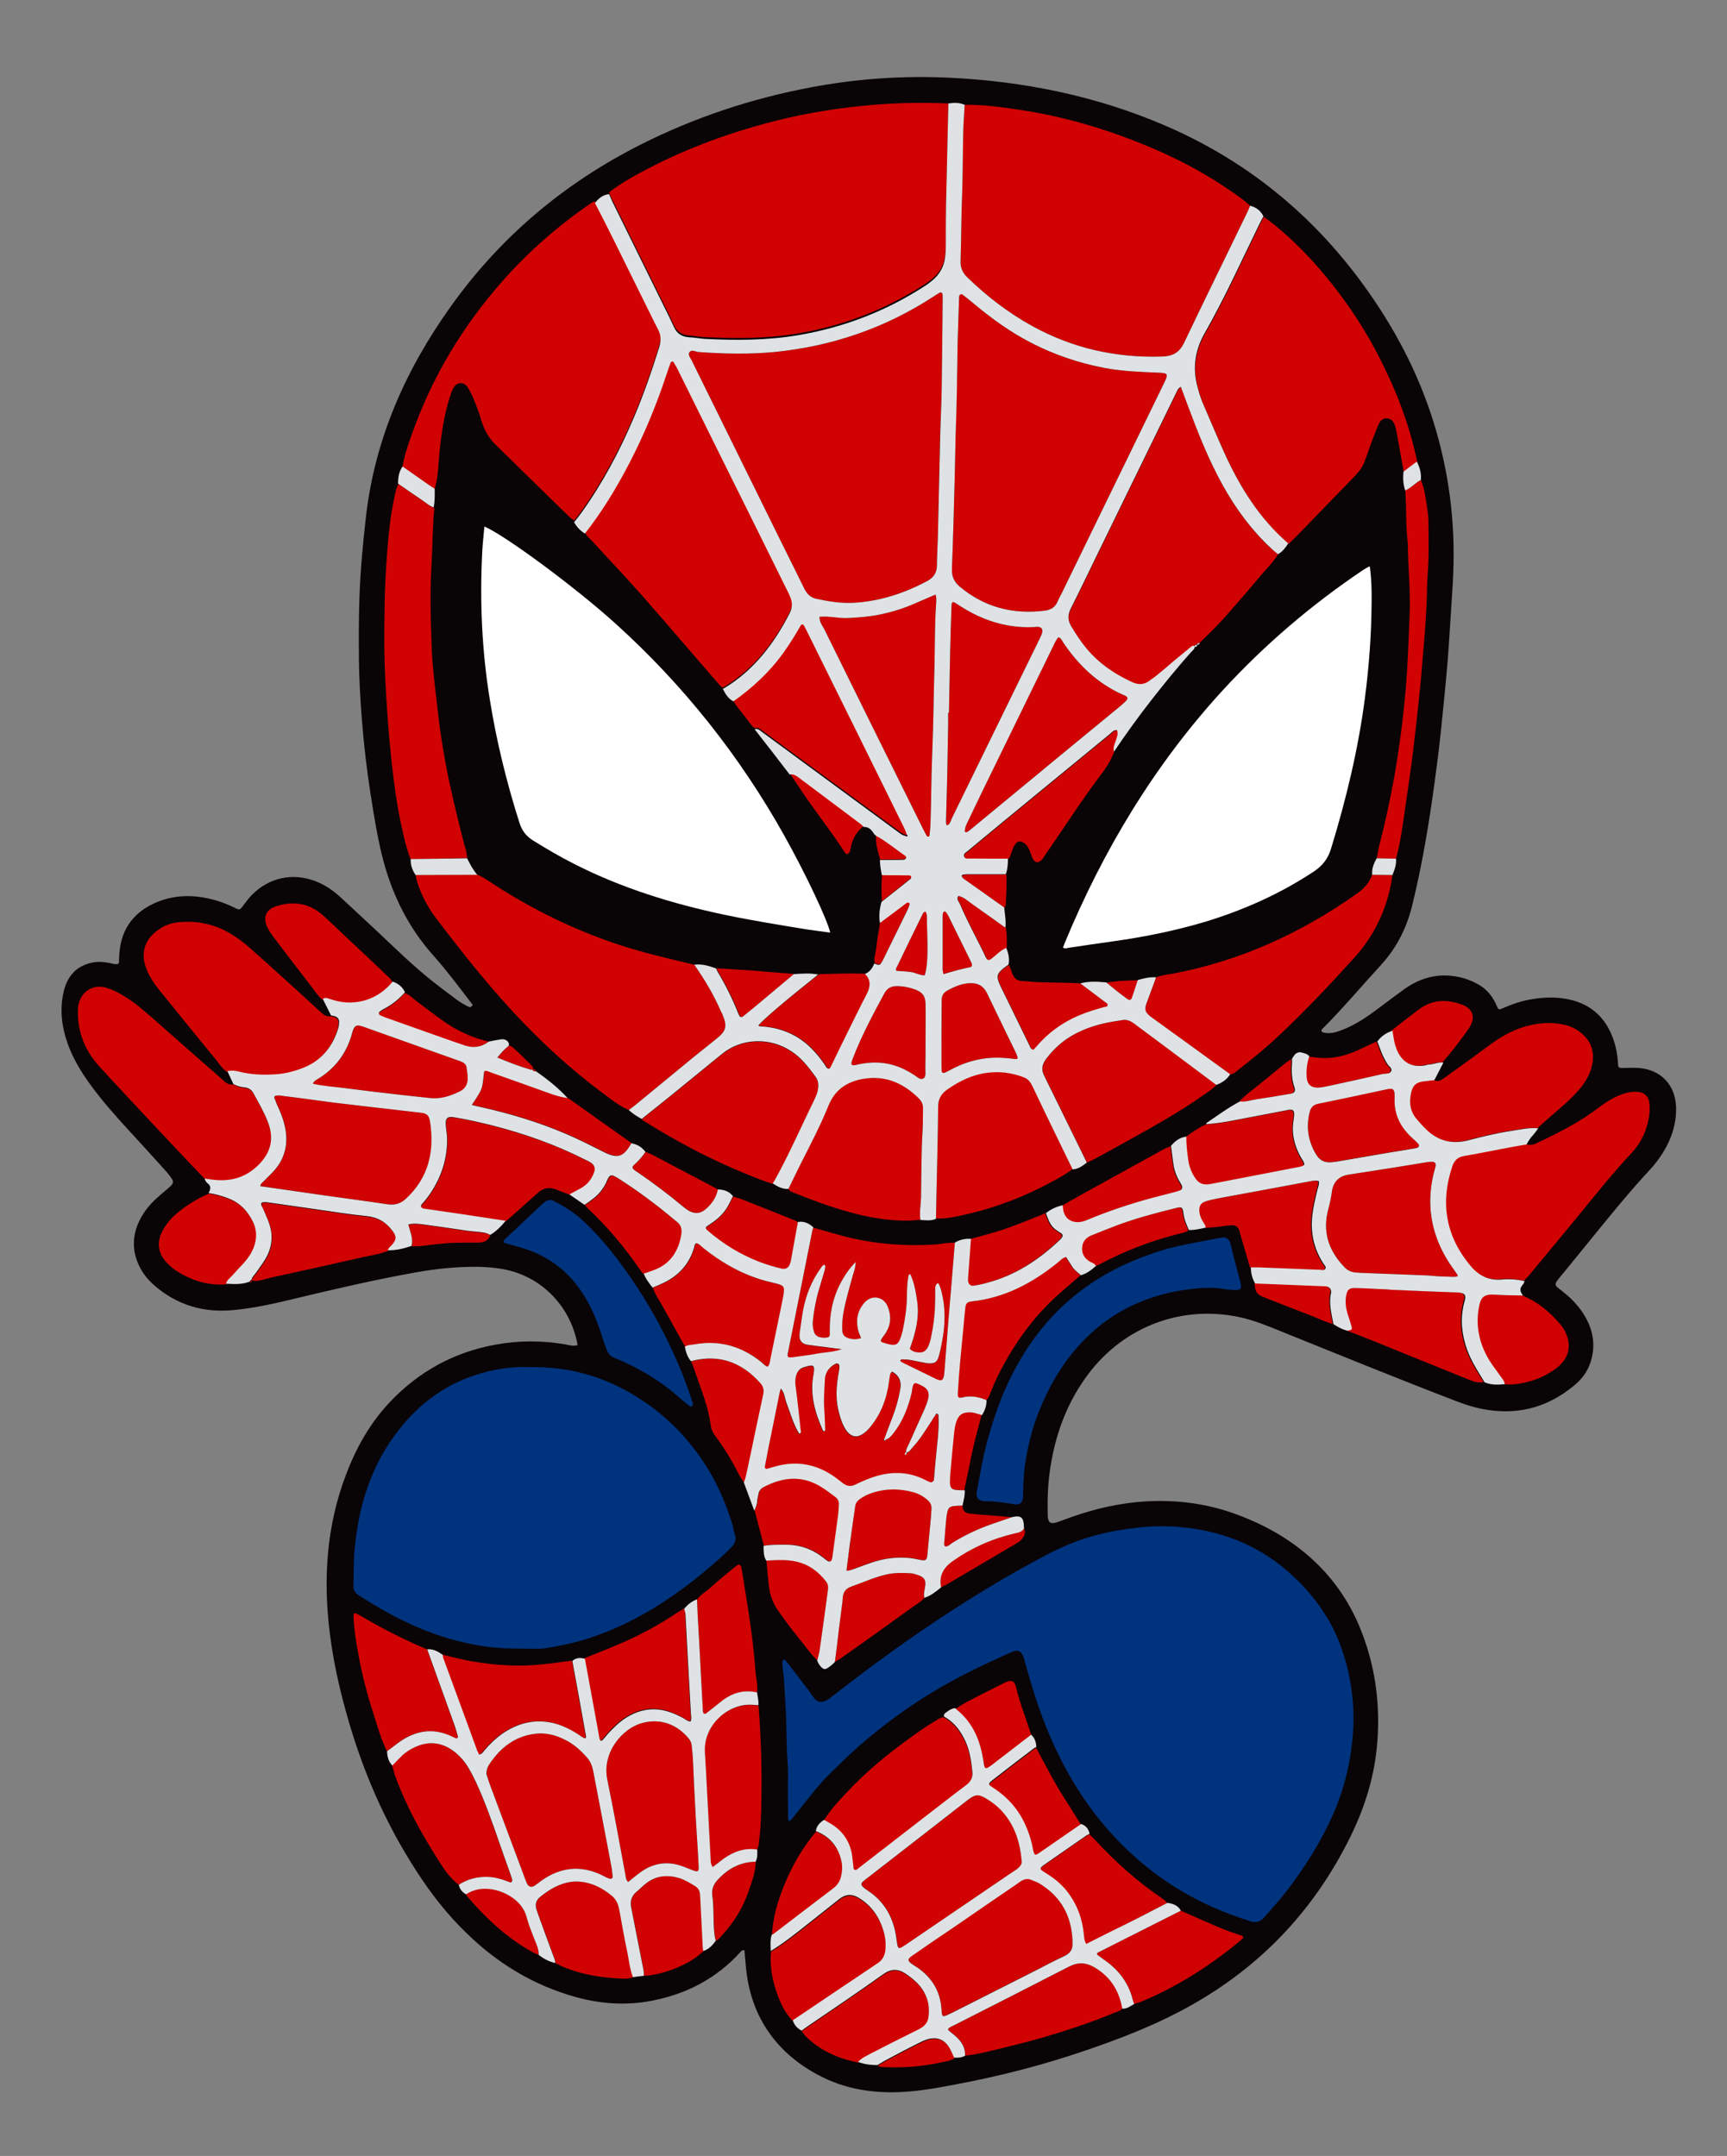
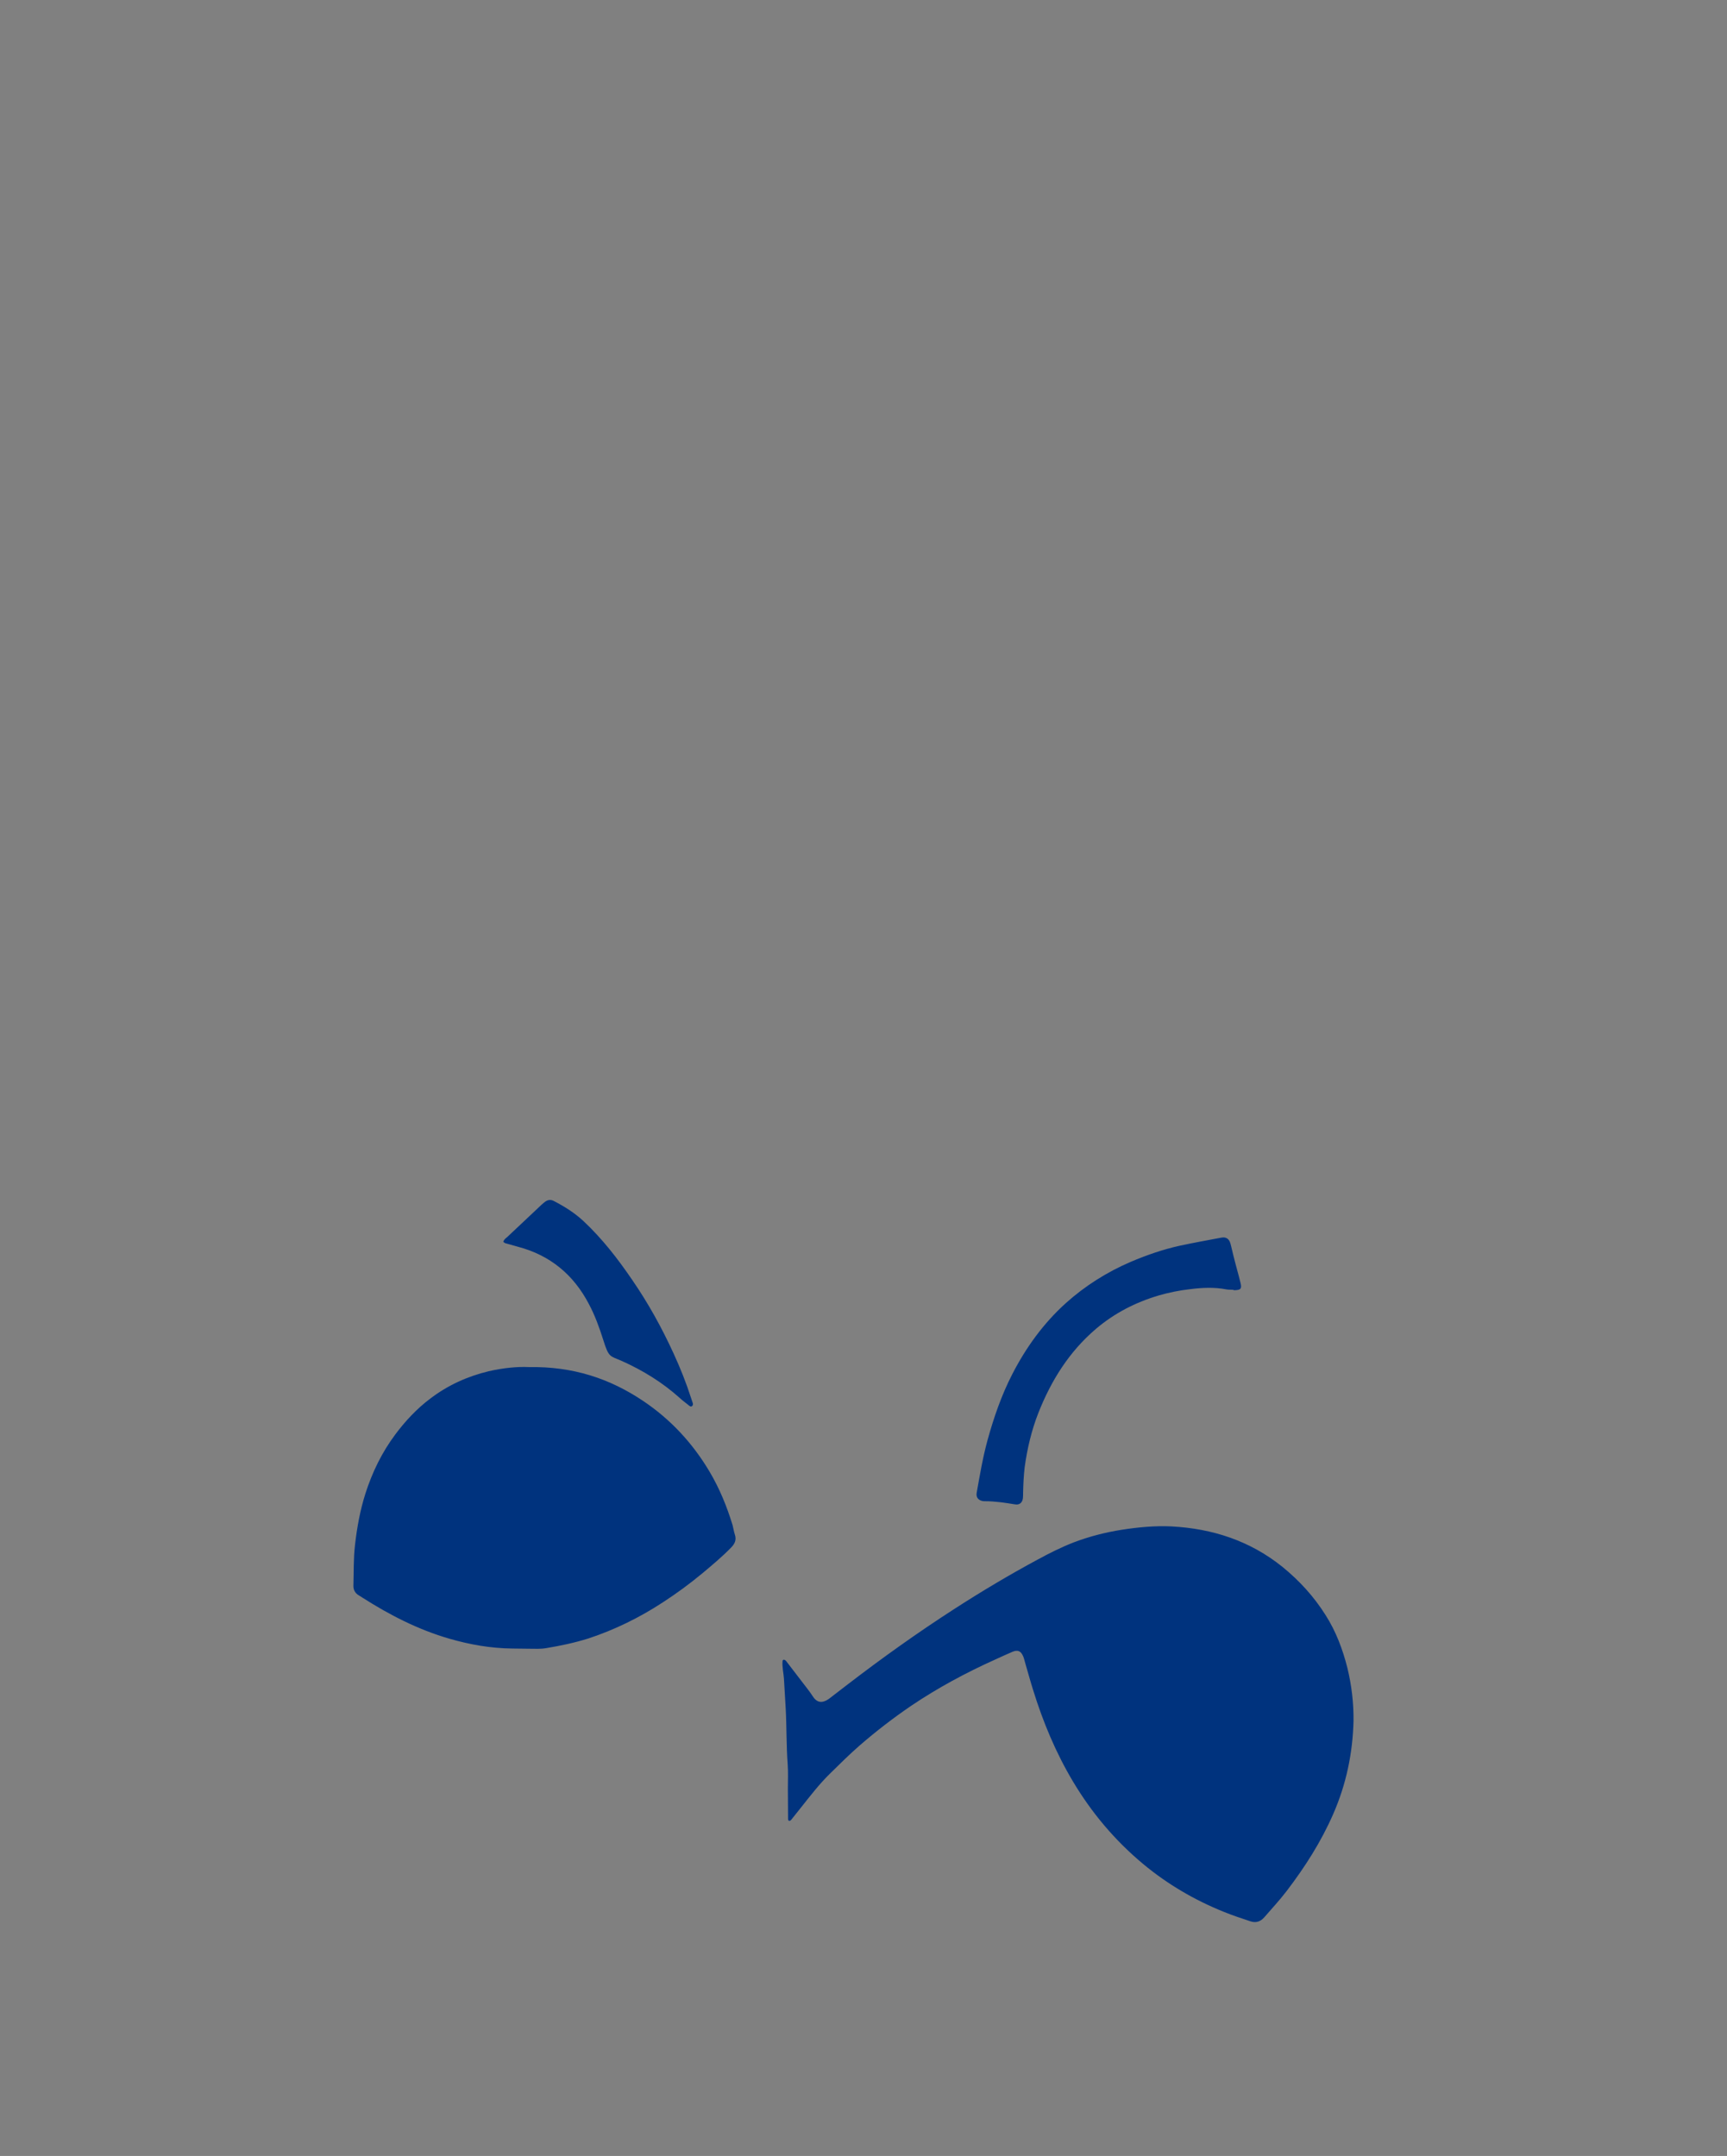
<svg xmlns="http://www.w3.org/2000/svg" version="1.1" id="Layer_1" x="0px" y="0px" viewBox="0 0 878.1 1096.2" style="enable-background:new 0 0 878.1 1096.2;" xml:space="preserve">
  <rect x="0" y="0" width="878.1" height="1096.2" fill="#808080" stroke="none" />
  <style type="text/css">
	.st0{fill:#090406;}
	.st1{fill:#D10202;}
	.st2{fill:#DFE2E4;}
	.st3{fill:#00337E;}
	.st4{fill:#FFFFFF;}
</style>
  <g>
-     <path class="st0" d="M844.8,587.2c-1.7,2.5-3.5,5-5.6,7.2c-10.3,11.1-19.9,22.9-29.5,34.7c-5.4,6.7-10.9,13.4-16.4,20.1   c-0.6,0.7-1.2,1.5-1.8,2.3c-0.8,1.1-0.7,2.1,0.3,3c1.1,0.9,2.3,1.8,3.4,2.7c4.5,3.6,8.4,7.9,11.2,13c3.9,7.1,4.8,14.5,2.4,22.2   c-1.5,4.7-4.3,8.6-8,11.7c-12.8,10.8-27.4,15.3-44.1,12.8c-5.7-0.8-11.2-2.5-16.6-4.6c-29.9-11.5-59.6-23.6-89.3-35.6   c-5.9-2.4-11.8-4.8-18-6.4c-30.6-7.6-61.2,3.7-79.8,28.8c-9.6,12.9-15.4,27.5-18.3,43.3c-1.6,8.5-2.2,17.1-2,25.8   c0,1.1,0,2.2,0.1,3.4c0.3,2.5,1.4,3.3,3.9,2.6c1.4-0.4,2.7-0.9,4.1-1.4c11.8-4.5,24-7.7,36.6-9c18.2-1.8,36,0.2,53.2,6.9   c9.9,3.8,19.2,8.6,27.8,14.9c14.7,10.7,25.6,24.4,32.7,41.1c7.9,18.9,10.8,38.7,9.2,59.1c-1.3,16.9-6.2,32.9-13.7,48.1   c-19.2,39-48,68.5-86.5,88.7c-15,7.9-30.8,14-46.8,19.5c-22.5,7.8-45.5,13.7-68.9,18c-6.9,1.3-13.8,2.6-20.8,3.2   c-15.7,1.5-31-0.1-45.3-7.1c-14.3-7.1-25.6-17.3-32.6-31.8c-3.6-7.6-5.6-15.6-6.4-23.9c-0.3-3-0.5-6-0.8-8.9   c-1.3-0.2-1.7,0.6-2.2,1.1c-12.2,13.4-27.4,21.2-45,24.6c-13.1,2.5-26.1,1.6-38.9-2c-21.4-6-39.7-17.2-55.5-32.7   c-9.7-9.4-17.9-20-25.2-31.3c-16.2-25-27.8-52-35.7-80.7c-3.6-12.9-6.5-26-8.2-39.4c-3.6-27.8-1.9-55.2,8.2-81.6   c5.2-13.7,12.3-26.3,22.5-37c14.7-15.4,32.4-25.1,53.4-28.9c11.9-2.2,23.8-2.2,35.7-0.1c2,0.4,4,1,6.1,0.3   c-3.4-19.2-17.7-34.3-36.4-38.3c-4.7-1-9.5-1.4-14.3-1.5c-10.7-0.1-21.4,1-31.9,2.9c-20.6,3.7-40.9,8.4-61.3,13.3   c-10.2,2.5-20.5,4.8-31,5.8c-15.2,1.5-28.8-2.5-40.4-12.6c-3.2-2.8-5.8-6-7.6-9.8c-3.4-7-3.6-14.1-0.7-21.3   c2.1-5.1,5.4-9.4,9.5-13.1c2.2-2.1,4.6-3.9,6.9-6c1.8-1.7,1.9-2.6,0.5-4.5c-0.8-1.2-1.7-2.3-2.7-3.4c-6.1-6.8-12.2-13.5-18.4-20.2   c-7.2-7.9-14.4-15.9-20.6-24.6c-4.4-6.1-8.2-12.6-10.8-19.7c-3.1-8.6-4.2-17.4-2.2-26.4c1.7-7.6,6-13,13.8-14.9   c3.1-0.8,6.4-0.6,9.5,0c1.4,0.3,2.8,0.8,4.2,0.6c1.1-0.6,0.6-1.7,0.7-2.6c0.1-1,0.1-1.9,0.2-2.9c1-13,7.9-21.6,19.8-26.3   c9.8-3.8,19.7-3.4,29.6-0.5c3.2,1,6.3,2.2,9.3,3.7c2.4,1.2,2.5,1.2,4.2-1.1c1.4-1.8,2.7-3.6,4.2-5.2c8.9-9.2,21.1-11.8,33-7.1   c4.5,1.8,8.5,4.5,12,7.7c6.7,6.2,13.4,12.4,20,18.6c8.7,8.2,17.3,16.6,26.7,24.1c4,3.2,8.1,6.3,12.2,9.3c2.3,1.7,4.7,3.3,7.4,4.3   c0.4-0.4,0.9-0.8,1.3-1.2c-6.5-8.5-12.9-17.1-20-25.1c-13.3-14.9-21.6-32.2-26.3-51.5c-2.4-9.9-4-20-5.6-30.1   c-2-12.8-3.5-25.6-4.5-38.5c-0.8-10.2-1.4-20.4-1.5-30.6c-0.1-10.9-0.1-21.7,0.3-32.6c0.5-13.4,1.8-26.8,3.3-40.1   c4.6-39.7,20.3-74.9,43.4-107.1c25.2-35.2,57.5-62.3,96.1-81.8c27.5-13.9,56.5-23.5,86.8-29.2c23.2-4.4,46.6-6,70.1-4.9   c37.9,1.8,74.7,9.2,109.8,24.3c44.2,19,79.4,48.9,106.3,88.7c15,22.1,26.3,45.9,33.1,71.9c3.3,12.5,5.5,25.3,6.6,38.2   c1.1,12.8,1,25.5,0.1,38.3c-0.8,11.6-1.4,23.3-2.3,34.9c-1,11.8-2.2,23.5-3.4,35.3c-0.9,8.7-2,17.5-3.2,26.2   c-2.9,21.4-6.4,42.6-11.6,63.6c-2.8,11.2-7.9,21.2-15.7,29.7c-9.9,10.8-19.4,22.1-29.8,32.5c-0.9,0.9-0.6,1.6,0.6,1.9   c2.8,0.7,5.4,0.1,8-0.8c5.6-2,10.7-4.9,15.6-8.4c4.4-3.1,8.7-6.5,13.1-9.7c2.7-2,5.3-4,8.3-5.7c5.6-3.1,11.5-4.7,17.9-4.4   c5.7,0.3,11,1.8,15.9,4.6c4.5,2.6,7.4,6.4,9.4,11.2c0.7,1.6,0.9,1.7,2.5,1c5-2.2,10.1-4,15.5-4.8c6.7-1.1,13.4-1.2,20,0.5   c9,2.3,15.6,7.7,19.6,16.2c2.4,5.1,3.6,10.5,3.9,16.2c0.1,2,0.4,2.1,2.3,2.1c2.7,0,5.4-0.2,8.1,0c11.2,0.8,18.6,8.4,19.1,19.6   C852.5,571.4,849.8,579.6,844.8,587.2z" />
-     <path class="st1" d="M482.2,52.6c-0.4,17.1-0.8,34.2-1.2,51.3c-0.1,6.5-0.1,13.1-0.1,19.7c0,2.4-0.1,4.8-0.5,7.2   c-0.7,4.3-2.7,7.8-6,10.6c-1.4,1.3-3,2.4-4.6,3.4c-19.6,12.6-40.9,20.8-63.8,24.7c-15.8,2.7-31.8,2.7-47.8,1.9   c-2.5-0.1-5.1-0.6-7.6-0.8c-3.7-0.2-6.3-1.8-7.9-5.2c-2.2-4.8-4.5-9.5-6.9-14.2c-8.2-16.6-16.4-33.2-24.6-49.9   c-0.6-1.1-1-2.3-1.5-3.5c5.8-4.5,12.2-8.1,18.7-11.5c21.1-11.1,43.4-19.2,66.5-25c13.2-3.3,26.5-5.6,40-7.1   C450.7,52.4,466.4,51.9,482.2,52.6z M623.4,95.5c-16.9-11.4-35.2-19.9-54.4-26.8c-16.7-6-33.8-10.4-51.4-13c-9-1.3-18-2.6-27.1-2.4   c-0.2,4.3-0.6,8.6-0.7,12.9c-0.3,10.9-0.2,21.7-0.6,32.6c-0.5,11.3-0.4,22.7-0.8,34c-0.1,3.3,1,5.8,3.3,8.1   c10,9.7,21,18.2,33.2,24.9c20.5,11.3,42.4,16.2,65.8,15.5c5.7-0.2,9-2,11.5-7.3c10.5-22.1,21.3-43.9,31.9-65.9   c0.6-1.1,1-2.3,1.5-3.5C631.9,101.1,627.6,98.4,623.4,95.5z M300.8,103.1c-17,11.6-32.3,25-45.9,40.5c-19,21.7-33.9,46-44,73.1   c-2.5,6.7-5,13.5-6.3,20.6c4.1,2.9,8.2,5.8,12.4,8.7c1.3,0.9,2.6,1.7,4,2.6c1.3-4.3,1.7-8.7,2-13.2c0.9-11.5,2.3-22.8,5.8-33.8   c0.5-1.5,1-3.1,1.8-4.4c1.9-3.2,5.4-3.2,7.3-0.1c2.2,3.5,3.6,7.5,5.1,11.3c0.7,1.9,1.3,3.9,1.9,5.9c1.4,4.5,3.7,8.5,7.1,11.8   c12.4,12.2,24.8,24.3,37.3,36.5c0.8,0.8,1.7,1.4,2.6,2.1c1.3-1.6,2.6-3.2,3.8-4.9c10.7-15,19.3-31.1,26.5-48.1   c5-11.7,9.2-23.8,13-36c1-3.3,0.9-6.2-0.7-9.2c-0.4-0.7-0.7-1.4-1.1-2.1c-7.1-14.4-14.3-28.9-21.4-43.3c-3.1-6.3-6.3-12.5-9.5-18.7   C302,102.6,301.3,102.7,300.8,103.1z M658.4,273.5c9.3-9.6,18.6-19.2,27.9-28.8c6.4-6.6,6.4-6.6,9.4-15.2c1.4-4.2,3.1-8.4,4.7-12.5   c0.4-1,0.9-2.1,1.6-2.9c1.8-2.1,5-1.8,6.5,0.6c1,1.7,1.3,3.6,1.7,5.5c1.1,5.9,2.1,11.9,3.2,17.9c0.1,0.6,0.3,1.2,0.4,1.9   c2.3-1.7,4.5-3.4,6.8-5.1c-3.8-18.6-10.6-36.2-19.2-53c-6.8-13.4-15-26-24.4-37.8c-8.8-11.1-18.4-21.2-29.4-30.1   c-1.6-1.3-3.3-2.5-5-3.7c-0.5,1-1.1,2-1.6,3c-9.3,19-18,38.4-28.5,56.8c-4.4,7.8-5.9,16.4-3.8,25.4c0.8,3.3,1.7,6.5,3,9.6   c3.7,8.5,7.2,17,11,25.4c7.9,17.4,17.9,33.5,32.5,46.1C656.3,275.4,657.4,274.5,658.4,273.5z M313.9,480.1   c-22.1-7.4-43-17.6-62.6-30.3c-2.8-1.8-5.5-3.8-8.6-5.1c-10.5,0-20.9,0.1-31.4,0.1c0.2,1.1,0.4,2.2,0.7,3.3   c2.2,6.9,5.5,13.3,9.9,19c12.4,16.3,25,32.3,38.9,47.3c14,15.1,29.1,29.1,45.7,41.4c4.2,3.1,8.3,6.5,13.2,8.6   c1.1-0.9,2.3-1.7,3.4-2.6c9.6-7.9,19.2-15.8,28.8-23.7c4.2-3.4,8.5-6.8,12.7-10.2c4.6-3.7,5.2-6.1,2.9-11.7   c-0.2-0.6-0.5-1.2-0.8-1.7c-3.7-8.5-8.4-16.5-13.7-24C340,487.4,326.8,484.4,313.9,480.1z M777.4,648.5c8-9.7,16.1-19.4,24.1-29.1   c9.2-11.3,18.2-22.6,28.1-33.2c5-5.3,7.8-11.6,8.9-18.7c0.3-2,0.4-4.1,0.2-6.2c-0.3-3.9-2.7-6-6.5-6.2c-1.9-0.1-3.8,0.2-5.7,0.7   c-5.1,1.5-9.6,4.3-13.8,7.5c-9.7,7.4-20.5,12.8-31.5,18c-1.8,0.9-3.6,1.1-5.5,0.4c-2.5,0.4-5,0.9-7.5,1.3   c-8.1,1.5-16.2,3.2-24.4,4.6c-3,0.5-4.8,2.2-5.8,5c-6.4,18.9-3.4,36.1,9.6,51.3c4,4.6,8.9,7,15.2,6.5c4-0.4,8-0.1,11.9,0.8   C775.6,650.4,776.6,649.5,777.4,648.5z M629.7,543.9c6.9-5.4,13.7-10.9,20.1-16.9c13.5-12.7,26.2-26.1,38.6-39.8   c10.9-12,17.4-26.2,19.6-42.3c-3.4,0-6.9-0.1-10.3-0.1c-1.6,4.2-4.4,7.3-8.1,9.8c-28.2,19.9-58.9,33.9-92.9,40.4   c-3,0.6-6,0.7-8.9,2c-0.3,0.8-0.5,1.5-0.8,2.3c-1.3,3.6-2.7,7.2-4,10.8c-1.2,3.2-0.8,4.6,1.8,6.7c0.6,0.5,1.3,0.9,1.9,1.4   c5.3,3.8,10.6,7.7,15.9,11.5c7.6,5.5,15.2,11,22.9,16.6C627.3,546,628.5,544.9,629.7,543.9z M231.3,436.4c2.1,0,4.1-0.1,6.2-0.1   c-0.1-3.4-1.4-6.5-2.2-9.8c-3.2-12.8-6.4-25.7-8.8-38.7c-1.4-7.8-2.7-15.7-3.6-23.6c-0.8-7.4-1.8-14.9-2.5-22.3   c-0.5-5.1-0.9-10.2-1-15.3c-0.5-13.7-0.8-27.5,0.1-41.2c0.5-8.8,0.4-17.6,1.3-26.3c0-0.3-0.1-0.6-0.1-0.9c-2.1-0.7-3.8-2.3-5.6-3.5   c-4.2-2.8-8.4-5.7-12.5-8.6c-0.9,1.5-1.3,3.2-1.7,5c-2.7,11.9-3.7,24-4.5,36.1c-0.6,8.6-0.8,17.2-0.9,25.9   c-0.2,10.9-0.1,21.7,0.4,32.6c0.7,13.2,1.6,26.4,3,39.6c1.2,11.3,2.6,22.5,5,33.6c1.3,6.1,2.6,12.2,4.9,18   C216.3,436.6,223.8,436.5,231.3,436.4z M162.7,514.3c-5.5-5.1-11-10.2-16.6-15.2c-6.5-5.9-13-11.8-19.6-17.6   c-2.9-2.5-6-4.8-9.3-6.8c-8.1-4.8-16.8-6.7-26.2-5.8c-3.4,0.3-6.6,1.3-9.5,3.2c-5.8,3.7-9.2,8.8-8.3,16c0.3,2.2,1.1,4.3,2,6.4   c1.5,3,3.3,5.8,5.4,8.4c9.5,11.8,19.1,23.6,28.7,35.3c1.9,2.3,3.5,5,6,6.8c1.9-0.4,3.8-0.3,5.7,0.2c5.7,1.5,11.6,1.8,17.5,1.5   c5.5-0.2,10.7-1.5,15.7-3.5c9.2-3.8,14.7-10.8,17.5-20.1c0.3-0.9,0.3-1.9,0.4-2.8c0.1-1.7-0.7-2.7-2.2-3.2   c-0.6-0.2-1.2-0.3-1.9-0.4C165.8,517.2,164.3,515.7,162.7,514.3z M112.4,548.3c-11.9-10.4-23.7-20.8-35.6-31.3   c-4.1-3.6-8.2-7.1-12.8-10c-3.4-2.1-6.9-4-10.8-5c-4.6-1.1-9,0.7-11.6,4.6c-1.3,2.1-1.9,4.4-2,6.8c-0.3,11.1,3.5,20.7,10.9,28.8   c8.6,9.5,17.4,18.7,26.1,28.1c7,7.5,14,14.9,21,22.3c2.2,2.3,4.4,4.6,6.6,6.9c1.1,0.2,2.2,0.4,3.3,0.5c9,1.3,17-0.6,23.7-7.1   c6.6-6.4,8.4-13.5,5.1-22.1c-2-5.2-4.8-10-7.5-14.9c-0.9-1.6-2.4-2.5-4.2-2.7c-2.1-0.2-4.1-0.7-5.9-1.8   C115.7,551.9,114.1,549.8,112.4,548.3z M329.4,571.2c14.4,8.9,29.3,16.9,44.8,23.5c6.2,2.6,12.3,5.3,18.7,7.2   c0.3-0.5,0.7-1.1,1-1.6c7.4-13.3,13.4-27.2,20.1-40.8c0.6-1.3,1.2-2.6,1.6-4c0.7-2.7,0.8-5.5-0.9-7.8c-3.6-4.9-7.3-9.8-12.5-13.1   c-10.8-7.1-25.1-6.6-34.9,1.3c-8.3,6.8-16.6,13.5-24.9,20.3c-5.3,4.3-10.7,8.6-16.1,12.9C327.1,570,328.3,570.5,329.4,571.2z    M488.3,618.1c13.8-2.9,27.1-7.5,39.7-13.7c6-3,12-6,17.4-10c-3-6.2-6-12.3-9-18.5c-3.8-7.9-7.7-15.8-11.4-23.7   c-0.9-1.9-2-3.6-4.1-4.5c-5.1-2-10.4-3-15.9-2.7c-8.7,0.4-16.3,3.8-23.4,8.8c-3.1,2.2-4.6,4.8-4.6,8.8c-0.1,14-0.5,28-0.8,42.1   c-0.1,4.9-0.2,9.9-0.3,14.8C480.2,619.8,484.3,619,488.3,618.1z M402.2,605.9c13.9,5.5,27.8,10.8,42.6,13.3   c7.7,1.3,15.4,1.9,23.2,1c-0.6-3.8,0.2-7.6,0.3-11.5c0.2-11.3,0.1-22.7,0.8-34c0.2-3.7,0.1-7.3,0.2-11c0.1-2.1-0.6-3.7-2-5.2   c-7.8-7.8-16.9-11.9-28.1-10.1c-8.5,1.4-14.7,5.5-18,13.8c-4,9.9-9,19.4-13.8,28.9c-2.2,4.4-4.4,8.9-6.5,13.3   C401.2,605.2,401.6,605.6,402.2,605.9z M557.1,589c9.1-5,18.1-9.9,27.1-15c9.1-5.2,18.2-10.5,26.8-16.6c2.6-1.8,5.4-3.4,7.5-5.8   c-7.8-5.8-15.6-11.7-23.4-17.5c-6.1-4.6-12.3-9.1-18.4-13.7c-1.9-1.4-3.8-2.2-6.2-1.7c-2.3,0.4-4.7,0.7-7.1,1.2   c-6,1.2-11.7,3.1-17.1,6c-5.7,3.1-10.4,7.3-14.3,12.5c-2,2.7-2.6,5.4-1,8.5c0.7,1.4,1.4,2.9,2.1,4.3c6.5,13.3,13.1,26.6,19.6,39.9   C554.2,590.4,555.7,589.8,557.1,589z M795.7,561.3c2.4-2.1,4.6-4.4,6.8-6.8c3.4-3.9,6.1-8.2,7.1-13.4c1.3-6.8-0.9-12.3-6.3-16.4   c-2.7-2.1-5.8-3.3-9.2-3.9c-5.6-1.1-11.1-0.7-16.6,0.6c-6.8,1.6-12.8,4.8-18.5,8.8c-3.8,2.7-7.5,5.5-11.2,8.2   c-4.5,3.3-9.1,6.5-13.6,9.8c-1.7,1.2-3.3,2-5.3,0.9c-1.7,0.2-3.5,0.4-5.2,0.6c-3.9,0.4-5.8,2-6.6,5.8c-1.1,4.9-0.6,9.5,2.9,13.5   c1.5,1.7,2.9,3.4,4.5,4.9c6.2,6.2,13.5,8,22,5.7c6.9-1.8,13.9-3.5,21-4.6c4.7-0.7,9.4-1.9,14.2-1.4   C786.3,569.4,791.1,565.4,795.7,561.3z M475.2,632.8c-15.5,0.9-30.9-0.3-46-4.2c-5.2-1.4-10.4-2.9-15.6-4.4   c-0.2,0.4-0.4,0.9-0.5,1.3c-3.5,17.5-7,35.1-10.5,52.6c-0.7,3.3-1.3,6.6-2,9.9c-0.4,2.1,0.1,2.5,2.3,2.2c4.1-0.6,8.2-1,12.3-1.8   c4-0.8,8.2-0.7,12.8-2.3c-3.7-0.5-6.9-0.9-10-1.3c-2.5-0.3-5.1-0.6-7.6-1c-2.6-0.4-3.9-2-3.9-4.6c0-0.5,0.1-1,0.1-1.4   c0.6-3.8,1-7.6,1.7-11.4c1.5-7.8,4.3-15,9-21.5c0.5-0.7,0.9-1.7,2.1-1.7c0.4,1,0.1,1.9-0.1,2.8c-1,3.4-2,6.7-3,10.1   c-1.5,5.1-2.4,10.2-3,15.5c-0.2,2,0,3.8,0.6,5.7c0.4,1.3,1.3,2.2,2.6,2.6c1.4,0.4,2.8,0.5,4.3,0.2c0.7-0.2,1.1-0.6,1.1-1.3   c0-1.3,0-2.6,0-3.8c0.1-8.8,2.2-17.1,6.7-24.7c1.7-2.9,3.6-5.6,6.5-8.6c-0.1,2.8-0.8,4.7-1.4,6.6c-1.8,6.5-3.7,12.9-4.9,19.5   c-0.5,3-0.7,6-0.5,9.1c0.1,1.8,1.1,2.9,2.8,3.5c2.1,0.7,4.2,0.9,6.7,0.1c-0.5-1.5-1.1-2.6-1.4-3.8c-1.3-5.1-0.6-9.8,2.9-14   c3.7-4.5,9.9-3.5,12,1.6c1.9,4.6,1.8,9-0.8,13.3c-0.7,1.2-1.7,2.3-2.4,3.5c-0.4,0.6-0.2,1.3,0.5,1.5c1.5,0.5,3,1,4.6,1.2   c2.2,0.3,3.3-0.3,4.2-2.3c0.7-1.6,1.2-3.3,1.6-5c1.2-5.8,2.1-11.6,2.1-17.6c0-2.2,0.2-4.5,0.3-6.7c0.1-0.8,0.2-1.6,0.4-2.4   c0.1-0.6-0.2-1.5,1-1.9c2.2,4.6,2.9,9.5,3.6,14.3c1.1,8.3-1.1,16.1-3.8,23.7c1.1,1.1,2.1,1.5,3.2,1.7c3.4,0.6,5.2-0.4,6.4-3.5   c0.6-1.5,1-3,1.3-4.6c1.1-5.3,1.8-10.7,1.9-16.2c0.1-2.4,0.1-4.8,0.1-7.2c0-1-0.1-1.9,0.5-2.8c0.2-0.3,0.4-0.6,0.7-0.7   c0.2-0.1,0.6,0.2,0.7,0.4c0.4,0.9,0.7,1.8,1,2.7c2.5,9,2.3,18,0.5,27.1c-0.5,2.3-0.9,4.7-1.6,7c-0.8,2.8-2,3.6-4.9,3.5   c-1.1,0-2.2-0.3-3.3-0.5c-3.3-0.5-6.5-1.6-9.9-1.5c-0.5,0-1.3-0.3-1.4,0.8c0.3,0.3,0.7,0.6,1.1,0.8c5.7,2.8,11.5,5.6,17.2,8.4   c2.6,1.2,3.4,0.7,3.9-2c0.1-0.6,0.1-1.3,0.2-1.9c0.7-9.4,1.5-18.8,2.2-28.2c0.3-4.3,0.8-8.6,1.1-12.9c0.7-8.1,1.3-16.2,2-24.4   C481.8,631.7,478.5,632.6,475.2,632.8z M475.6,875c-4.7,2.7-9.1,5.9-13.5,9.1c-11.4,8.2-22.2,17.2-31.8,27.5   c-4.1,4.4-8.3,8.8-11.4,14.1c0.7,0.4,1.4,0.8,2.1,1.2c6.9,3.7,11.1,9.4,12.2,17.2c0.2,1.7,0.4,3.5,0.6,5.2c0.1,0.6-0.1,1.4,0.5,1.7   c0.8,0.5,1.5-0.2,2.1-0.7c0.8-0.6,1.5-1.2,2.3-1.8c12.2-9.5,24.5-18.9,36.7-28.4c5.3-4.1,10.6-8.2,15.9-12.2c2.2-1.7,3.3-3.7,3-6.6   c-0.5-5.3-1.3-10.5-3.4-15.3c-2.4-5.3-5.7-9.9-11-12.8C478.2,873.1,477,874.2,475.6,875z M269.8,609.8c1.3-1.2,2.6-2.3,3.9-3.5   c2.8-2.4,5.9-2.8,9.3-1.4c2.2,0.9,4.5,1.7,6.7,2.6c2-1.1,3.9-2.1,5.9-3.2c3.2-1.8,5.4-4.5,6.6-7.9c0.8-2.1,0.3-3.8-1.5-5   c-1-0.7-2.2-1.2-3.4-1.8c-14.7-7.4-30.2-12.9-46.1-17c-6.8-1.7-13.6-3.3-20.6-4.4c-2.8-0.4-3.9,0.6-3.8,3.4   c0.1,2.4,0.6,4.8,0.7,7.1c0.2,8.8-2,17.1-6.3,24.7c-1.8,3.2-3.9,6.2-6.4,8.9c-1,1-0.5,2.2,0.9,2.4c6.6,1,13.3,1.9,19.9,2.9   c7.3,1.1,14.5,2.2,21.7,3.3C261.5,617.2,265.6,613.5,269.8,609.8z M200.8,902.7c2.1,5.8,4.6,11.5,7.3,17.1   c4.7,9.7,10.3,19,16.1,28.1c2.5,3.9,5.3,7.5,9,10.4c4.4-2.9,9.3-4.1,14.5-4c3.9,0.1,7.5,1.2,11.1,2.6c0.4,0.2,1,0.4,1.3-0.1   c0.2-0.3,0.3-0.9,0.2-1.3c-1.2-3.6-2.5-7.2-3.8-10.8c-3.7-10.5-7.2-21.1-11.5-31.5c-2-4.7-4-9.4-6.6-13.8c-1.9-3.4-4.4-6.3-7.4-8.7   c-6.1-4.7-12.7-5.7-19.8-2.5c-2.5,1.1-4.8,2.5-6.8,4.4c-1.7,1.7-3.4,3.4-5,5.1C199.9,899.3,200.3,901.1,200.8,902.7z M336.2,662.9   c4,7.3,8.1,14.6,12.2,21.9c1.5-1,3.4-0.9,5.1-1.2c12.6-2.2,23.7,1,33.6,8.9c1.1,0.9,2,2.1,3.4,2.5c1-1,1.1-2.2,1.3-3.5   c1.8-8.9,3.7-17.8,5.5-26.7c0.5-2.5,1.1-5,1.4-7.5c0.4-2.9-0.3-3.6-3.1-4.4c-2.9-0.8-5.9-1.4-8.8-2.3c-10.8-3.4-20.4-9-29.2-16.1   c-1.1-0.9-2-2.1-3.5-2.3c-0.9,0.7-0.8,1.7-1.1,2.6c-2.5,8.1-7.7,13.8-15.3,17.5c-1.9,0.9-3.8,1.7-5.7,2.5   C332.9,657.8,334.7,660.3,336.2,662.9z M395.5,1014.7c1.8,4.8,4,9.3,7.7,12.9c14.4-9.7,28.8-19.4,43.3-29.1c2.5-1.7,3.5-4,3.8-6.8   c0.3-3.4-0.1-6.7-1.1-9.9c-2.2-7-6.1-12.6-12.4-16.4c-2.3-1.4-4.7-2-7.3-1c-1.3,0.5-2.5,1.4-3.6,2.3c-4.5,3.5-9,7.2-13.5,10.7   c-6.6,5.2-13.2,10.6-20.4,15C391.3,1000,392.8,1007.5,395.5,1014.7z M276.2,846.2c-12.6,1.4-25,0.5-37.4-1.7   c-4.7-0.9-9.3-2.1-13.9-3.2c0.1,0.5,0.1,1,0.2,1.4c5.8,15.7,11.5,31.4,17.3,47.2c0.3,0.7,0.7,1.4,1,2.1c1.4-0.2,2-1.2,2.7-2.1   c2.7-3.2,5.7-6.1,9.1-8.5c7.4-5.1,15.5-7.4,24.5-5.7c4.9,0.9,9.4,3.1,13.6,5.7c1.3,0.8,2.5,2,4.1,2.4c0.1-0.3,0.4-0.6,0.4-0.8   c-2.3-12.9-4.6-25.7-7-38.6C285.9,844.9,281.1,845.7,276.2,846.2z M344.6,819.8c-9.4,6.3-19.3,11.7-29.7,16.1   c-5.8,2.5-11.8,4.8-17.7,7.2c2.5,13.5,4.9,26.9,7.4,40.4c0,0.2,0.1,0.3,0.1,0.5c0.2,0.7,1,1,1.4,0.5c0.9-0.9,1.7-1.9,2.5-2.9   c2.8-3.1,5.7-6,9.2-8.3c5.1-3.3,10.6-5,16.8-4.4c4.3,0.5,8.3,2.1,12.1,4.1c1.4,0.7,2.5,1.9,4.2,2c0.6-1.3,0.3-2.6,0.2-3.8   c-0.5-9.5-1.1-19.1-1.6-28.6c-0.4-7.5-0.8-15-1.2-22.4c0-0.8-0.3-1.5-0.5-2.3C346.8,818.6,345.6,819.1,344.6,819.8z M508.6,1041.6   c19.9-4.7,39.4-10.5,58.3-18.3c1.3-0.5,2.7-0.9,3.8-2c-0.2-1.1-0.4-2.2-0.7-3.3c-2.1-7.8-6.5-13.7-13.6-17.8   c-4.2-2.4-8.2-2.6-12.7-0.3c-19.4,10-38.9,19.9-58.4,29.8c-0.9,0.4-1.7,0.8-2.5,1.3c-0.6,0.4-0.9,1-0.2,1.5c1.2,1.1,2.5,2,3.7,3.1   c2.8,2.6,4.7,5.7,4.5,9.6C496.9,1044.6,502.7,1043,508.6,1041.6z M186.2,823.2c-1.7-1-3.3-1.9-5-2.8c-0.7-0.4-1.3-0.1-1.4,0.7   c-0.1,0.6-0.1,1.3,0,1.9c0.3,6.1,1.3,12,2.4,18c1.8,10.2,4.4,20.2,7.6,30.1c2.1,6.5,3.9,13.1,6.9,19.3c3.4-2.4,6.5-5.2,10.2-7.1   c7.3-3.8,14.6-4.1,22.1-0.7c0.9,0.4,1.7,0.8,2.6,1.2c0.6,0.3,1.3-0.3,1.1-1c-0.6-2-1.1-4-1.8-5.9c-4.6-12.8-9.2-25.5-13.8-38.3   C206.4,834.1,196.2,829,186.2,823.2z M699,682.1c16,6.5,32,13,47.9,19.4c2.4,1,4.8,1.8,7.4,1.2c-0.7-1.1-1.3-2.2-2-3.3   c-2.6-4.2-5.1-8.5-6.8-13.1c-2.7-7.5-3.6-15.1-1.8-23c0.2-0.9,0.5-1.8,0.7-2.8c0.4-2.1-0.2-2.9-2.4-3.3c-1.1-0.2-2.2-0.2-3.3-0.2   c-10.5-0.4-21-0.8-31.5-1.3c-1.6-0.1-3.2-0.3-4.8-0.3c-4.6-0.2-9.2-0.5-13.8-0.6c-3.2-0.1-4.2,1-4.7,4.2c-0.5,3-0.1,6,0.8,9   c0.7,2.1,1.4,4.2,2,6.4c0.4,1.5,0.2,1.7-2.1,2.1C689.5,678.3,694.3,680.2,699,682.1z M385.8,937.7c0.4-3.8,0.9-7.6,1-11.4   c0.8-19.3,0.4-38.6-1-57.8c0-0.5-0.2-0.9-0.3-1.4c-1.1-0.1-2.2-0.1-3.3-0.2c-11.9-0.7-24.5,10.1-23.9,23.8c0.2,3.5,0.4,7,0.6,10.5   c0.8,14.5,1.5,28.9,2.3,43.4c0.1,1.6-0.1,3.2,1.1,4.8c1.9-1.4,3.7-2.9,5.6-4.3c5.1-3.6,10.7-5.6,17-4.6   C385.3,939.5,385.7,938.6,385.8,937.7z M618.3,623.9c2.5-0.3,5-0.7,7.5-0.9c2.3-0.2,3.6,0.6,4.4,2.8c0.3,0.7,0.3,1.5,0.6,2.3   c1.6,5.5,3.2,10.9,4.8,16.4c1.3,0,2.6,0,3.8,0c10.4,0.4,20.7,0.8,31.1,1.2c1,0,2.4,0.6,3-0.6c0.5-1-0.5-1.7-1-2.5   c-4.8-7.4-6.6-15.4-5.7-24.2c0.5-4.6,1.6-9.1,2.7-13.6c0.3-1.3,1-2.6,0.6-4.2c-1.7-0.4-3.2-0.1-4.8,0.2   c-14.9,2.8-29.8,5.6-44.7,8.3c-2.7,0.5-5.3,1-7.9,1.8c-2.6,0.8-3.5,2.4-3.3,5.1c0.1,1.7,0.7,3.1,1.4,4.5c0.6,1.3,1.8,2.3,1.8,3.8   C614.6,624.2,616.5,624.1,618.3,623.9z M503.6,708.2c2.1-5.5,4.7-10.8,7.6-15.9c7.7-13.7,17.2-25.9,29.2-36.1c3-2.6,6-5.2,9-7.8   c-1.6-1.4-3.3-2.6-4.4-4.3c-1.1-1.7-2.2-3.4-3.2-5c-2,0.6-3.1,2-4.5,3.1c-12.8,10.3-26.8,17.7-43.4,19.5c-2.4,0.3-3,0.9-3.3,3.3   c-0.4,3.5-0.7,7-1,10.5c-0.5,5.6-1.1,11.1-1.6,16.7c-0.5,5.4-0.9,10.8-1.2,16.2c-0.1,2.2,0.3,2.6,2.5,2.1c4.3-1.1,8.2-0.2,12.1,1.4   C502.7,711,503.1,709.5,503.6,708.2z M196.5,495.8c-6.9-6.6-13.9-13.2-20.9-19.7c-3.8-3.6-7.6-7.3-11.5-10.8   c-7-6.2-15.1-7.3-23.7-4.5c-5.4,1.7-6.9,5.9-4.3,11c1,2,2.4,3.8,3.7,5.6c6.3,8.3,12.6,16.5,18.9,24.7c1.6,2.2,3.1,4.4,5.2,6.2   c0.7-0.4,1.4-0.7,2.2-0.4c1.2,0.4,2.4,0.7,3.6,1.1c11,3.2,22.5-0.5,29.7-9.5C199.1,497.8,197.7,496.9,196.5,495.8z M284.8,999.4   c8.8,3.9,18.1,5.8,27.7,6.4c3.1,0.2,6.3,0.7,9.4-0.5c-1.6-4.2-2-8.7-2.9-13c-1.5-7-2.7-14.1-4-21.1c-0.5-2.7-1.4-5.2-3.6-7.1   c-3.6-3-7.6-5.4-12.1-6.6c-2.7-0.7-5.6-1.1-8.5-0.7c-6.3,0.8-11.4,3.9-16.2,7.8c-1.9,1.6-2.5,3.6-1.8,6c0.3,0.9,0.6,1.8,0.9,2.7   c2.6,7.2,5.2,14.4,7.9,21.6c0.4,1,0.9,2.1,0.8,3.2C283.2,998.5,284,999,284.8,999.4z M580.4,1017.7c17.5-7.3,33.4-17.3,48.1-29.2   c1.1-0.9,2.2-1.8,3.3-2.8c0.5-0.4,0.3-1.3-0.4-1.5c-4.7-1.5-9.4-3.2-13.9-5.2c-5.7-2.5-11.4-5-17.1-7.5   c-14.1,7.1-28.1,14.2-42.2,21.3c-0.1,0.1-0.3,0.2-0.4,0.3c0,0.1,0,0.3,0.1,0.8c1.2,0.9,2.6,1.9,4,2.9c7,5,11.9,11.4,14,19.8   c0.2,0.8,0.5,1.5,0.8,2.3C578,1018.5,579.3,1018.2,580.4,1017.7z M137.8,649.6c15.1-3.3,30.2-6.6,45.3-10.1   c4.8-1.1,9.7-1.7,14.3-3.5c0.3-1.4,1.5-2,2.3-3c2.1-2.6,2.1-4.1,0.1-6.8c-3.3-4.5-7.5-7-13.2-7.6c-8.2-0.8-16.4-2.1-24.6-3.3   c-7.9-1.1-15.8-2.3-23.7-3.4c-1.7-0.2-3.5-0.7-5.1-0.1c-0.6,1.1,0.2,1.9,0.6,2.7c1,2.5,2.2,4.9,3.1,7.5c2.4,6.6,1.6,12.9-2,18.8   c-1.4,2.3-3.1,4.5-4.6,6.7c-0.8,1.2-2,2-2.2,3.6C131.5,651.8,134.6,650.3,137.8,649.6z M409.4,1035.1c7.5,7.5,16.7,11.6,27,13.6   c1.7-2,4.1-3,6.3-4.2c6.9-3.6,13.9-7.1,20.9-10.6c1.6-0.8,3.2-1.5,4.7-2.4c2.2-1.3,3.6-3.2,3.9-5.7s0.3-5.1-0.3-7.6   c-1.6-6.5-5.9-10.7-11.2-14.3c-4.2-2.8-7.6-2.6-11.7,0.3c-12.7,9.1-25.7,17.8-38.6,26.6c-0.9,0.6-1.8,1.3-2.7,2   C408.3,1033.6,408.8,1034.4,409.4,1035.1z M714.5,249.4c0.7,8.6,0.2,17.2,1.2,25.8c0,0.3,0.1,0.6,0.1,1c0.1,12.4,1.5,24.9,0.9,37.3   c-0.5,12.1-0.9,24.2-1.9,36.3c-2.3,26.9-6.6,53.4-13.4,79.6c-0.6,2.3-0.9,4.7-1.4,7c3.3,0.1,6.6,0.1,9.8,0.2   c1.7-6,2.7-12.1,3.6-18.3c1.5-10.3,3-20.5,4.4-30.8c0.8-6.2,1.5-12.4,2.2-18.5c0.9-7.9,1.7-15.9,2.5-23.8   c0.5-5.2,0.8-10.5,1.3-15.8c0.8-8.7,1.4-17.5,1.7-26.3c0.1-3.7,0.1-7.4,0.4-11c0.7-8.9,0.5-17.9,0.4-26.8c0-2.7-0.4-5.4-0.8-8.1   c-0.7-4.4-1.3-8.9-3-13C719.5,245.5,717.4,248.2,714.5,249.4z M91.3,615.8c-3.8,3-7,6.5-9.1,10.9c-2.5,5.3-1.7,10.8,2.4,15.1   c1.4,1.5,3,3,4.7,4.1c7.8,5.1,16.3,7.9,25.8,7.1c0.5-2,2.2-3,3.5-4.5c1.9-2.2,3.9-4.2,5.8-6.3c2-2.3,3.7-4.8,4.8-7.7   c1.7-4.4,1.6-8.8-0.4-13c-2.7-5.5-6.7-9.7-12.5-11.9c-3.3-1.3-6.6-2.2-10.1-2.7C100.7,609.3,95.8,612.2,91.3,615.8z M591.1,965.4   c-12.9-8.7-24.3-19-34.8-30.4c-0.7-0.8-1.6-1.5-2.4-2.3c-0.6,0.3-1.2,0.6-1.7,0.9c-7.2,5-14.4,10-21.6,15c-0.4,0.3-0.8,0.6-1.1,0.9   c-0.7,0.6-0.6,1.3,0.2,1.9c0.9,0.6,1.9,1.2,2.8,1.8c4.5,2.8,8.4,6.3,11.4,10.7c4,5.8,6.2,12.2,7,19.1c0.2,1.9,0.2,3.8,1.3,5.7   c4.4-2.2,8.6-4.4,12.9-6.5c9.5-4.9,19-9.8,28.4-14.6C592.8,966.8,592,966,591.1,965.4z M384.2,850.5c-0.6-7.3-1.3-14.6-2.3-21.9   c-1.4-9.9-3-19.8-4.6-29.7c-0.2-1.2-0.3-2.5-1.3-3.4c-1.2,0.1-2,1-2.8,1.6c-4.2,3.5-8.4,6.9-12.4,10.5c-2.1,1.9-4.7,3.3-6.4,5.7   c0.1,2.4,0.2,4.8,0.3,7.2c0.6,10.5,1.2,21,1.7,31.5c0.3,6,0.7,12.1,1,18.1c0,0.4,0.2,1,0.4,1.2c0.6,0.5,1.2,0,1.7-0.4   c2.3-1.8,4.5-3.5,6.7-5.3c5.3-4.4,11.2-6.5,18.2-5.1c0.2,0,0.3,0,0.5,0C385.4,857.1,384.5,853.8,384.2,850.5z M602.9,578.1   c-0.1,3.8,0.4,7.6,0.9,11.4c0.3,2.7,1.1,5.3,2.4,7.7c2.6,4.8,4.7,5.9,10.1,4.8c14.7-2.8,29.4-5.7,44-8.5c0.9-0.2,1.9-0.4,2.6-1.1   c-0.1-1.5-1.1-2.6-1.8-3.8c-3.3-5.9-4.8-12.1-3.7-18.8c0.1-0.8,0.2-1.6,0.3-2.4c0.1-2.6-0.5-3.2-2.9-2.9c-0.3,0-0.6,0.1-0.9,0.2   c-6.3,1.2-12.5,2.4-18.8,3.6c-7.4,1.4-14.7,3-22.2,3.5C609.3,573.5,606,575.7,602.9,578.1z M775.6,702.9c6-1.3,11.5-3.9,16.3-7.7   c4.6-3.7,6.7-8.5,5.3-14.4c-0.7-2.8-2.1-5.4-4-7.6c-5.3-6.3-11.6-11.4-19.3-14.6c-4.6-0.1-9.2-0.1-13.8-0.4   c-5.9-0.4-7.7,0.8-8.7,6.7c0,0.2,0,0.3-0.1,0.5c-1.5,9.5,0.6,18.3,5.6,26.4c1.6,2.6,3.5,4.9,5.2,7.4c1,1.4,2.3,2.7,2.5,4.5   C768.4,704.3,772,703.7,775.6,702.9z M339.6,1002.2c6.6-2.3,13-5.2,18.1-10.2c-0.1-0.6-0.3-1.3-0.3-1.9c-0.4-8-0.8-16-1.2-23.9   c-0.1-1.1-0.1-2.2-0.2-3.3c-0.2-1.7-1-3-2.5-3.9c-2.6-1.6-5.2-3.2-8.1-4.1c-5.8-1.7-11.4-1.3-16.4,2.4c-1.9,1.4-3.6,3.2-5.4,4.7   c-2.6,2.2-3.2,5-2.5,8.2c2.1,10.5,4.1,21,6.2,31.5c0.2,0.9,0.1,1.9,0.2,2.9C331.6,1004.4,335.7,1003.5,339.6,1002.2z M388.4,785.9   c3.6-0.7,7.3-0.6,11-0.6c7.3-0.1,13.8,2.2,19.5,6.7c0.7,0.6,1.5,1.2,2.3,1.7c0.7,0.4,1.7,0,1.9-0.8c0.2-0.6,0.3-1.2,0.4-1.9   c0.9-6.6,1.8-13.3,2.7-19.9c0.3-2.1,0.4-4.1,0.5-6.2c0.1-1.5-0.4-2.8-1.7-3.8c-2.3-1.7-4.6-3.5-7-5c-9.8-6.2-19.6-5.3-29.5-0.1   c-1.5,0.8-2.5,2-2.7,3.7c-0.2,1.1-0.5,2.2-0.6,3.3c-0.1,1.8-0.7,3.4-1.5,5C385.3,774.1,386.8,780,388.4,785.9z M354.5,700.6   c2.8,7.9,5.8,15.8,6.9,24.2c0.2,1.9,1,3.6,2.2,5.2c3.4,4.4,6.3,9.1,9.1,14c1.9,3.3,3.3,6.9,5.7,9.9c0.3-0.9,0.7-1.8,0.9-2.7   c0.9-3.9,1.7-7.8,2.5-11.6c2.1-10.1,4.2-20.2,6.4-30.3c0.5-2.3,0.2-4-1.2-5.7c-4.8-5.5-10.5-9.7-17.6-11.7c-6-1.6-12-1.3-17.9,0.3   C352.5,695,353.5,697.8,354.5,700.6z M299,614.5c9.9,9.3,18.6,19.7,26.3,30.9c0.6,0.9,1.2,1.9,2.2,2.4c1.5-0.5,3-1.1,4.5-1.6   c8.8-3,13.2-9.6,14.6-18.4c0.4-2.5-0.1-4.8-2.3-6.4c-0.4-0.3-0.7-0.6-1.1-0.9c-9-7.6-18.5-14.7-28.4-21c-0.8-0.5-1.6-1-2.5-1.4   c-1.2-0.6-2.1-0.2-2.8,1c-0.5,0.8-0.8,1.7-1.2,2.6c-1.6,3.2-3.8,5.9-6.6,8c-1.4,1.1-2.8,2.1-4.3,3.1   C297.9,613.3,298.4,614,299,614.5z M288.7,558.2c-3.5-0.4-6.8-1.5-10.1-2.7c-9.7-3.5-19.5-7-29.2-10.4c-1-0.4-2-1-3.1-0.5   c-1.2,9-0.1,7.9-6.3,17.1c1.7,0.4,3.4,0.9,5.1,1.2c14.6,3.3,28.9,7.6,42.7,13.5c6.6,2.8,13,6.1,19.4,9.3c6.9,3.5,10,2.5,13.9-4.5   C310.3,573.6,299.5,565.9,288.7,558.2z M541.3,914.5c-5.3-8.3-9.8-17.1-14.4-25.7c-0.4,0.2-0.9,0.4-1.3,0.7   c-7.1,5.4-14.2,10.8-21.2,16.3c-0.4,0.3-0.7,0.6-1.1,1c-0.5,0.6-0.5,1.2,0.1,1.6c0.9,0.7,1.8,1.2,2.8,1.9   c7.1,4.9,12.4,11.3,15.7,19.3c1.5,3.5,2.6,7.2,3.3,10.9c0.2,1.1,0.3,2.2,1.2,3.1c0.4-0.2,0.9-0.3,1.3-0.5   c7.3-5.1,14.7-10.1,22-15.2C546.9,923.3,544.1,918.9,541.3,914.5z M428.2,842.7c12-8.5,23.9-17,35.8-25.6c2.1-1.5,4.4-2.7,6-4.7   c-0.5-1.8,0-3.4,0.3-5.2c0.7-3.9-0.3-5.4-4.3-6.6c-0.8-0.2-1.5-0.5-2.3-0.6c-4-0.3-7.9-0.4-11.9,0.3c-6.6,1.3-12.7,4.2-19,6.4   c-2.8,1-4.1,2.8-4.3,5.6c-0.1,0.8-0.1,1.6-0.2,2.4c-0.5,4.1-1.1,8.2-1.6,12.3c-0.7,6-1.4,12-2.2,18   C425.7,844.2,427,843.6,428.2,842.7z M404.1,620.5c-9.2-3.7-18.5-7.4-27.7-11c-1.2-0.5-2.4-0.7-3.6-1.1c-1.3,2.4-2.3,4.9-3.9,7.1   c-2.3,3.2-5.2,5.5-8.5,7.6c-1.9,1.2-1.9,1.6-0.1,3.1c7.7,6.6,16.2,11.8,25.7,15.5c3.7,1.4,7.5,2.6,11.4,3.5   c2.3,0.5,3.7-0.4,4.4-2.5c0.2-0.5,0.3-0.9,0.4-1.4c1.2-6.6,2.4-13.2,3.6-19.8C405.2,621.1,404.6,620.7,404.1,620.5z M391,806.7   c0.5,4.3,1.9,8.3,4.5,12c3.3,4.7,6.7,9.4,10.3,13.8c3.3,3.9,6.1,8.2,9.8,11.8c0.4-1.7,0.9-3.4,1.2-5.1c1.5-10.4,2.9-20.8,4.3-31.2   c0.2-1.6-0.1-2.8-1-4c-3.8-4.9-8.5-8.5-14.7-10c-5.2-1.3-10.4-0.9-15.7-0.6C390.1,797.8,390.4,802.3,391,806.7z M591.2,584.6   c-13.8,7.6-27.5,15.2-41.3,22.8c-3.3,1.8-6.6,3.8-9.9,5.6c0.2,1.1,0.2,2.2,0.5,3.3c1,3.5,3.5,5.2,7.1,5.3c2,0,3.8-0.6,5.5-1.4   c12.4-5.1,25.1-9.2,38.1-12.4c2.6-0.7,5.3-1.3,7.8-2.1c1.8-0.5,2.3-1.6,1.3-3.3c-1.8-2.9-3.2-5.9-3.8-9.2   c-0.6-3.4-0.9-6.9-1.4-10.4C593.8,583.4,592.4,583.9,591.2,584.6z M524.8,619.6c-7.5,3.1-15,5.9-22.8,8c-2.9,0.8-5.8,1.6-8.7,2.4   c-0.5,6.7-1,13.3-1.5,20c0,0.5,0,1,0,1.4c0.2,1.6,1.2,2.7,2.9,2.4c2.2-0.3,4.4-0.8,6.5-1.4c14.4-3.7,26.4-11.6,37.1-21.7   c0.5-0.4,0.9-0.9,1.2-1.4c0.6-0.8,0.4-1.6-0.3-2.1c-1.4-1-3-1.8-4.2-3.1c-1.9-2.1-2.7-4.7-3.6-7.2   C529.3,617.9,527,618.7,524.8,619.6z M739.3,533.1c2.5-3.3,5.1-6.6,7.4-10c3.9-5.8,2.5-10.4-4.2-12.6c-7.4-2.5-14.5-2.2-21,2.7   c-4.7,3.5-9.4,7.2-14,10.8c0.2,1.4,0.5,2.8,0.7,4.2c0.3,2,0.9,4,1.7,5.9c2.7,6,7.3,8.5,13.7,7.6c0.8-0.1,1.5-0.5,2.3-0.5   c2.5-0.1,4.9-1.4,7.5-1C735.4,537.8,737.4,535.5,739.3,533.1z M523.7,880.1c-2.5-7.4-5.3-14.7-7.1-22.2c-0.1-0.3-0.1-0.6-0.2-0.9   c-0.8-2.3-2.1-2.8-4.5-1.9c-0.4,0.2-0.9,0.4-1.3,0.6c-5.5,2.8-11.1,5.5-16.6,8.4c-2.8,1.5-5.7,2.9-8.1,4.9c0.2,0.3,0.3,0.6,0.6,0.7   c7,5.7,10.9,13.1,12.8,21.8c0.5,2.2,0.8,4.4,1.2,6.6c0.3,1.5,0.9,1.8,2.3,0.9c0.4-0.3,0.8-0.5,1.2-0.8c6.8-5.2,13.6-10.5,20.4-15.7   C524.1,881.6,523.9,880.8,523.7,880.1z M398.5,959.1c-3.2,8-5.6,16.2-6,24.9c0.3-0.1,0.6-0.2,0.9-0.4c10.1-7.7,20.2-15.5,30.4-23.2   c2.1-1.6,3.4-3.6,4-6.3s0.7-5.3,0-8c-1.7-7.2-6-12.1-12.9-14.8C407.9,939.7,402.5,949,398.5,959.1z M558.8,643   c13.3-7.1,27.3-12.5,42-16c1.2-0.3,2.5-0.5,3.4-1.5c-1.3-2.8-2.4-5.5-2.8-8.6c-0.4-3-0.9-3.3-3.7-2.6c-10.2,2.5-20.4,5.2-30.3,8.9   c-4.3,1.6-8.6,3.4-12.9,5.1c-2.7,1.1-4.4,3.1-4.6,6.2c-0.2,3.2,1.3,5.5,4,7.1c1.1,0.6,2.5,0.9,3,2.2   C557.6,643.4,558.2,643.3,558.8,643z M363.5,603.9c-10.7-5.6-21.4-11.3-32.1-16.9c-1-0.5-2-0.9-3.1-1.3c-1.6,2.4-3.5,4.5-5.6,6.4   c-1.4,1.3-1.3,1.8,0.2,3c0.4,0.3,0.8,0.6,1.2,0.8c8,5.5,15.8,11.3,23.3,17.6c1,0.8,2,1.6,3.1,2.2c3,1.6,5.8,1.4,8.4-0.9   c3.1-2.6,5.4-5.9,6.2-10C364.5,604.6,364,604.2,363.5,603.9z M691.3,533.6c-6.3,2.9-12.8,4.8-19.9,4.3c-2.1-0.1-4.1-0.5-6.1-0.7   c-1.2,3.5-1.6,7.2-1.3,10.9c0.3,3.4,2.3,5.1,5.8,5c1.7-0.1,3.5-0.4,5.2-0.8c9.2-2,18.4-4,27.5-6.1c1.5-0.3,3.6,0.1,4.4-1.4   c0.8-1.6-1.3-2.6-2-3.9c-1.4-2.3-2.6-4.7-3.5-7.3c-0.5-1.3-1-2.7-1.5-4C697,530.8,694.2,532.3,691.3,533.6z M237.6,964.3   c8.9,10.3,18.6,19.6,30.3,26.6c1.9,1.1,3.8,2.4,6,3c0.1-2.8-1.1-5.3-2.1-7.8c-1.5-3.9-3.1-7.7-4.1-11.7c-0.6-2.2-1.7-4.1-3.1-5.9   c-5.6-6.9-18.7-11.5-27.6-5.4C237.2,963.5,237.3,964,237.6,964.3z M367.5,983.6c5.7-6.3,10.1-13.4,12.9-21.4   c1.8-5.1,3.7-10.1,3.9-15.6c-7.8,0.1-14,3.5-19.2,9.1c-2.2,2.3-3.3,5-2.8,8.3c0.7,4.7,0.5,9.5,0.7,14.3c0.1,2.9,0.3,5.7,1,8.5   C365.5,986.1,366.4,984.8,367.5,983.6z M224.9,518.8c-4.5-3.2-8.9-6.6-13.3-9.9c-1.9-1.4-3.5-3.3-5.8-4c-3.1,3.5-6.6,6.4-10.8,8.5   c-0.7,0.4-1.4,0.8-2,1.3c-0.7,0.5-0.6,1.5,0.2,1.9c0.9,0.4,1.7,0.8,2.6,1.1c7,2.5,14.1,5,21.1,7.5c6,2.1,12,4.3,18,6.3   c4.8,1.5,9.4,1.3,13.6-1.9C239.9,527.6,232.1,524,224.9,518.8z M638.1,654.4c0.2,2.5,1.6,4.1,3.9,4.9c0.7,0.3,1.5,0.6,2.2,0.9   c7.9,3.1,15.8,6.2,23.6,9.2c3.3,1.3,6.4,2.9,9.8,3.7c-1-5.3-2.5-10.6-1.2-16.1c0-0.2,0-0.3,0-0.5c-0.1-1.4-0.9-2.3-2.3-2.6   c-0.5-0.1-1-0.1-1.4-0.1c-11.6-0.5-23.3-0.9-34.9-1.4C637.9,653.2,638,653.8,638.1,654.4z M494.6,737c1.3-5.9,3-11.7,4.5-17.6   c-2-0.5-3.9-1.3-6-1.4c-3.8-0.1-6,1.3-7.1,4.9c-0.5,1.5-0.8,3.1-1,4.7c-0.7,7.1-1.4,14.2-2,21.3c-0.1,1.6-0.2,3.2-0.2,4.8   c0.1,2.8,0.9,3.6,3.7,3.8c1.3,0.1,2.5,0.1,3.8,0.1C491.8,750.7,493.1,743.8,494.6,737z M481.4,805.6c11.7-6.9,23.3-13.7,35-20.6   c1.1-0.6,2.2-1.3,3-2.3c1.5-1.6,2.3-3.4,1.2-5.6c-1.1,1.9-3,2.2-4.9,2.6c-11.5,2.7-22,7.4-31.6,14.2c-4.5,3.2-6.9,7.4-5.7,13.2   C479.4,806.5,480.5,806.1,481.4,805.6z M448.9,1051c10,0.5,19.9-0.2,29.7-2.4c2.3-0.5,4.7-0.7,6.7-2.1c-0.8-1.7-1.5-3.6-2.5-5.2   c-2.6-4.2-6.4-5.5-11.1-4.1c-1.8,0.6-3.5,1.4-5.2,2.3c-4.8,2.4-9.6,4.9-14.4,7.5c-2,1-3.9,2.2-5.8,3.3   C447,1050.9,447.9,1050.9,448.9,1051z M214.6,633.5c5.7-0.7,11.4-1.5,17.1-1.6c3.8-0.1,7.7-0.1,11.5-0.1c2.8,0,5-0.9,6.1-3.7   c-2.3-1.4-4.8-1.4-7.4-1.7c-2.2-0.2-4.4-0.4-6.6-0.8c-6.8-1-13.6-2-20.4-2.9c-2.3-0.3-4.7-0.6-7.2,0.1c0.9,3.8,2.7,7.2,1.6,10.9   C211.2,633.7,212.9,633.7,214.6,633.5z M498.3,770.1c-1.7-0.1-3.5-0.4-5.2-0.5c-2.5-0.2-3.7-1.6-3.7-4.1c-0.8,0-1.6,0.1-2.4,0.1   c-4.5,0.2-5.1,0.8-5.7,5.3c0,0.2,0,0.3-0.1,0.5c-0.4,4-0.7,7.9-1,11.9c-0.1,1-0.5,2.2,0.4,3c1.5,0,2.4-1,3.4-1.7   c6.5-4.1,13.4-7.3,20.6-9.8c3.3-1.1,6.6-2.3,9.9-3.4C509.1,770.9,503.7,770.5,498.3,770.1z M653.4,540.7   c-4.2,3.4-8.3,6.8-12.5,10.2c-3.6,3-7.6,5.7-10.8,9.2c2.7,0.4,5.3-0.6,8-1c6-0.9,11.9-1.9,17.8-2.9c1.8-0.3,2.5-1.3,1.9-3.1   c-1.4-4-1.6-8.1-1.3-12.2c0.1-0.8,0-1.6,0-2.4C655.4,539.2,654.4,539.9,653.4,540.7z M269.9,541.3c-2.6-2.6-5.2-5.1-7.9-7.6   c-0.9-0.8-1.8-1.9-3.2-2c-2.1,1.7-3.9,3.6-5.8,6c5.8,2.4,11.3,4.6,17.1,6.2c0.3,0.1,0.6-0.1,0.9-0.1   C271.3,542.6,270.5,541.9,269.9,541.3z M270.9,543.7c0.2,1,1,0.9,1.7,0.9C272.3,543.9,271.8,543.4,270.9,543.7z M128.1,651.1   c-0.6-0.1-0.9,0.3-1,0.8C127.6,651.9,128.1,651.9,128.1,651.1z M478,219.4c0.3-7.2,0.7-14.4,0.8-21.5c0.2-15.3,0.4-30.7,0.5-46   c0-0.8,0-1.6-0.1-2.4c-0.1-0.7-0.8-1-1.4-0.7c-1.1,0.7-2.2,1.3-3.2,2c-24.7,16.1-51.7,25.3-81,28.2c-12.7,1.2-25.5,0.9-38.3,0   c-1.5-0.1-3.5-1.4-4.6-0.1c-1.3,1.6,0.6,3.2,1.2,4.8c0.1,0.3,0.3,0.6,0.4,0.8c13.2,26.8,26.4,53.5,39.6,80.3   c5.6,11.5,11.4,22.9,17,34.4c1.4,2.8,3.3,4.7,6.3,5.3c6.1,1.3,12.3,2.3,18.5,2c13.5-0.7,26-4.8,37.8-11.1c3.3-1.8,4.9-4.3,4.9-8.1   c0-5.3,0.4-10.5,0.5-15.8C477.3,254.2,477.7,236.8,478,219.4C478.1,219.4,478,219.4,478,219.4z M485.4,244   c-0.4,15.2-0.8,30.3-1.4,45.5c-0.1,3.7,1.2,6.4,3.9,8.7c12.6,10.6,27.1,14.3,43.3,12.3c3.1-0.4,5.4-1.8,6.6-4.8   c0.5-1.2,1.1-2.3,1.7-3.4c10.8-22.2,21.7-44.5,32.5-66.7c6.7-13.8,13.4-27.5,20.1-41.3c2-4.1,1.6-4.6-2.8-4.8   c-9.4-0.4-18.8-0.7-28.1-2.5c-12.8-2.5-25-6.6-36.5-12.5c-11-5.6-20.9-12.8-30.4-20.8c-1.6-1.3-3.2-2.6-4.9-3.9   c-0.7-0.5-1.6,0-1.7,0.9c-0.1,0.6-0.1,1.3-0.1,1.9c-0.2,7.2-0.5,14.4-0.7,21.5c-0.3,15.6-0.5,31.3-1.1,46.9   C485.7,228.7,485.6,236.4,485.4,244z M368.5,349.1c15.1-9.2,25.3-22.7,33.2-38.2c1.4-2.7,1.3-5.6,0.1-8.3c-0.8-1.9-1.8-3.8-2.7-5.6   c-11.2-22.7-22.5-45.5-33.8-68.2c-6.9-13.9-13.7-27.7-20.6-41.6c-0.6-1.3-1.4-2.5-2.1-3.7c-0.3-0.6-1.2-0.5-1.5,0.2   c-0.7,1.8-1.3,3.6-1.9,5.4c-5.2,15.8-11.5,31.1-19.2,45.9c-6.5,12.5-13.8,24.5-22.5,35.6c0.5,1.8,2,2.9,3.2,4.1   c8.5,9.3,17.2,18.4,25.6,27.9c13.1,14.9,25.9,30,38.9,44.9c0.7,0.8,1.3,1.8,2.5,2.1C367.9,349.4,368.2,349.3,368.5,349.1z    M646.3,278.9c-9.9-9.2-17.8-20-24.4-31.8c-7.4-13.3-12.9-27.4-18.2-41.6c-1-2.8-2.1-5.6-3.2-8.6c-1.6,0.8-2,2.3-2.6,3.5   c-13.1,26.8-26.2,53.7-39.3,80.5c-4.7,9.6-9.3,19.3-14.1,28.8c-1.6,3.2-1.5,6,0.3,9c2.4,4,4.9,7.8,7.9,11.4   c6.3,7.5,14.1,12.8,23,16.9c3.2,1.5,6.2,1.4,9-0.8c1.1-0.9,2.4-1.6,3.5-2.6c3-2.4,5.9-4.9,8.8-7.4c2.8-2.3,5.7-4.7,8.5-7   c0.6-0.5,1.3-1,2.1-0.4h-0.1c-0.4-1,0.3-1.1,1-1l-0.1,0.1c0.1-0.9,0.8-1,1.5-1c4.9-4.7,9.8-9.5,14.3-14.7   c5.6-6.4,11.1-12.7,16.5-19.2c3.1-3.7,6.6-7,9.1-11.1C648.8,280.9,647.5,279.9,646.3,278.9z M419.1,319.9   c16.7,33.9,33.5,67.8,50.3,101.7c0.6,1.1,1.2,2.3,1.8,3.4c0.1,0.2,0.5,0.4,0.8,0.4c0.2,0,0.6-0.3,0.6-0.5c0.2-1.9,0.4-3.8,0.5-5.7   c0.4-12.1,0.4-24.3,0.9-36.4c0.6-14.2,0.7-28.4,1.1-42.6c0.3-10.7,0.1-21.4,0.8-32.1c0.1-1.8,0.4-3.7-0.2-5.8   c-5,2.1-9.6,4.2-14.3,6.1c-4.6,1.8-9.4,3.1-14.2,4.1c-5,1-10.1,1.4-15.2,1.7c-5.1,0.3-10.1-1.2-15.3-0.7   C416.7,316.2,418.1,318,419.1,319.9z M387.7,371.6c23.3,17.1,46.5,34.2,69.8,51.3c0.9,0.7,1.8,1.3,3,1.5c0.2-0.3,0.5-0.6,0.7-0.8   c-0.5-1.2-0.8-2.4-1.4-3.5c-16.4-33.3-32.9-66.6-49.4-99.9c-0.4-0.9-0.9-1.7-1.3-2.5c-0.6-1.1-1.3-1.1-2,0.1   c-2.6,4.7-5.6,9.3-8.7,13.7c-7,9.7-15.6,17.6-25.3,24.5c0.1,1.5,1.2,2.6,2,3.7c1.7,2.1,3.3,4.2,5,6.4c1.2,1.5,2.1,3.2,3.8,4.2   C385.5,369.6,386.5,370.7,387.7,371.6z M482.1,362.4c0,1.8,0,3.5,0,5.3c-0.2,9.3-0.3,18.5-0.5,27.8c-0.2,7.3-0.4,14.7-0.6,22   c0,0.6,0.1,1.3,0.2,1.9c0,0.1,0.6,0.2,0.8,0.1c1.1-0.8,1.4-2.1,1.9-3.3c14.9-30.4,29.7-60.8,44.6-91.2c0.5-1,1-2,1.3-3.1   c0.6-1.9-0.2-3.1-2.2-3.2c-0.5,0-1,0-1.4,0.1c-10.3,0.6-20-1.5-29.3-5.8c-3.8-1.8-7.3-3.9-10.8-6.2c-1.7-1.1-2.2-0.9-2.3,1.1   c-0.3,7.8-0.5,15.6-0.7,23.5c-0.2,10.4-0.4,20.8-0.6,31.1C482.4,362.4,482.3,362.4,482.1,362.4z M534.8,330   c-11.7,24-23.4,47.9-35.1,71.9c-2.8,5.7-5.5,11.5-8.3,17.3c-0.5,1-0.7,2.1-0.9,3.2c-0.1,0.4,0.5,0.9,1,0.7c0.6-0.2,1.1-0.6,1.6-1   c17-14,34-28.1,51-42.1c8.4-6.9,16.8-13.8,25.2-20.7c1.1-0.9,2.2-1.9,3.2-2.9c1.1-1.1,1-1.9-0.3-2.6c-0.3-0.2-0.6-0.3-0.9-0.4   c-13-5.7-22.8-15-30.7-26.7c-0.6-0.9-1-2-2.5-2.7C536.6,325.9,535.8,328,534.8,330z M567.5,376.9c0.6-1.8,1.4-3.6,0.6-5.5   c-1.8-0.1-2.6,1.2-3.7,2.1c-12.1,9.9-24.2,19.9-36.3,29.8c-12,9.8-23.9,19.7-35.9,29.6c-1,0.8-2.4,1.5-1.7,3c0.6,1.2,2,0.8,3,0.8   c6.4,0.1,12.8,0.1,19.2,0.1c1.2-1.2,1.3-2.9,1.9-4.3c0.5-1.2,1-2.4,1.7-3.4c1-1.5,2.7-1.6,4.2-0.6c1.4,0.9,2.3,2.2,2.9,3.7   c0.5,1.3,1,2.7,1.5,4c1.1,2.6,3.3,2.9,5.1,0.6c0.6-0.7,1.1-1.6,1.6-2.4C541,421,549.8,407,559.7,394c2.7-3.5,5.1-7.3,6.7-11.5   C565.9,380.4,566.9,378.7,567.5,376.9z M385.8,521.3c0.6,0.6,1.4,0.4,2.2,0.5c9.6,0.8,17.9,4.3,24.7,11.1c2.5,2.5,4.7,5.2,6.7,8.1   c0.6,0.8,0.9,2.1,2.2,2.3c0.8-0.2,0.9-0.9,1.2-1.4c2.4-4.9,4.7-9.8,7.1-14.6c3.7-7.4,7.3-14.9,11.1-22.2c1.8-3.6,2.1-7-1-10   c-7.6-0.3-15.2,0-22.9,0.2c-0.3,0-0.6,0.2-0.9,0.3C399.4,508.8,388.2,518.4,385.8,521.3z M470.6,527.9c0-5.7,0-11.5,0-17.2   c0-4.1-1.5-6.2-5.3-7.6c-3-1.1-6.1-1.7-9.4-1.7c-2.8,0-4.8,1.1-6.2,3.6c-5.8,10.7-11.5,21.4-15.9,32.7c-0.3,0.9-0.7,1.8-0.9,2.7   c-0.1,0.7,0.3,1.3,1.1,1.2c0.8,0,1.6-0.2,2.3-0.4c6.2-1.3,12.3-1.4,18.4,0.5c3.7,1.1,7.1,2.9,10.3,5c0.8,0.5,1.5,1.2,2.4,1.6   c1.5,0.8,2.9,0,3.1-1.7c0.1-1.1,0-2.2,0-3.4C470.6,538.1,470.6,533,470.6,527.9L470.6,527.9z M478.7,541.3c0,1.1,0,2.2,0.1,3.3   c0.1,0.7,0.7,1.1,1.4,0.9c1-0.4,2-1,3-1.5c8.5-4.6,17.5-6.8,27.2-6.1c2.1,0.1,4.1,0.4,6.2,0.6c0.5,0,1-0.4,0.8-0.9   c-0.3-0.9-0.6-1.8-1-2.6c-4.8-9.9-9.7-19.8-14.4-29.7c-1.9-4-4.8-5.9-10.2-5.3c-3.5,0.4-6.7,1.8-9.9,3.5c-2.2,1.2-3.2,2.8-3.1,5.4   c0.1,5.6,0,11.2,0,16.8C478.7,530.8,478.7,536.1,478.7,541.3z M510.3,492.5c-3.2,2.7-3.5,4-1.9,7.9c0.2,0.4,0.4,0.9,0.6,1.3   c5,10.2,9.9,20.3,14.9,30.5c0.3,0.7,0.6,1.5,1.8,1.6c0.4-0.5,1-1,1.5-1.6c6-7.1,13.3-12.3,21.8-15.9c4.1-1.7,8.4-3,12.7-4.2   c0.6-0.2,1.4,0,1.6-0.7c0.3-1-0.6-1.4-1.2-1.8c-4.2-3.2-8.4-6.3-12.6-9.5c-1.3-0.1-2.5-0.3-3.8-0.3c-5.9-0.2-11.7-0.2-17.6-0.4   c-2.8-0.1-5.7-0.5-8.5-0.6c-2.6-0.1-4-1.5-4.9-3.8c-0.5-1.5-1.1-3-1.6-4.4C512.1,491.2,511.2,491.8,510.3,492.5z M365.1,494   c4,6.7,7.5,13.7,10.4,21c0.2,0.4,0.4,0.9,0.6,1.3c0.5,0.9,1.2,0.9,2,0.3c3-2.4,5.9-4.8,8.9-7.3c5.6-4.7,11.2-9.4,16.8-14.1   c-5.9-0.5-11.7-0.9-17.6-1.4c-2.1-0.2-4.1-0.4-6.2-0.5c-5.2-0.3-10.5-0.7-15.7-1C364.6,492.9,364.8,493.5,365.1,494z M437.2,418   c-10.4-7.8-20.8-15.6-31.2-23.4c-1.3-1-2.7-1.7-4.4-1.4c3,4.5,5.9,9,9,13.4c6,8.6,12.5,16.9,18.2,25.7c0.5,0.8,1,1.7,2,2   c1.6-0.7,1.5-2.4,1.8-3.7c1-4.4,3.1-7.9,6.6-10.7C438.6,419.3,438,418.6,437.2,418z M495.1,460.2c-1.3-0.9-2.5-1.9-3.8-2.8   c-1.2-0.8-2.4-1.6-3.9-1.7c-1,1.8,0.5,3,1,4.3c3.9,9.3,8.9,18,13.1,27c0.1,0.1,0.2,0.3,0.3,0.4c0.5,0.9,1.2,1,2,0.5   c1.2-0.8,2.3-1.8,3.3-2.7c1.5-1.2,2.9-2.5,4.8-3.1c0-3.4,0.2-6.9-0.5-10.3C506,468,500.5,464.1,495.1,460.2z M468.9,465.2   c-4.3,8.7-8.6,17.5-12.8,26.3c-0.3,0.6-0.9,1.3-0.3,2.1c2.4,0.2,4.8,0.3,7.2,0.6c2.5,0.3,4.7,1.8,7.2,1.7   c1.4-4.9,1.7-10.4,1.1-26.5c-0.1-2,0.3-4.1-0.7-6C469.4,463.7,469.2,464.5,468.9,465.2z M493.6,491.7c0.3-0.1,0.7-0.8,0.6-1.1   c-0.1-0.8-0.4-1.5-0.8-2.2c-3.7-7.6-7.5-15.1-11.2-22.7c-0.4-0.7-0.8-1.4-1.3-2c-0.1-0.2-0.6-0.3-0.8-0.2c-0.2,0.1-0.5,0.4-0.6,0.6   c-0.1,0.4-0.2,0.9-0.2,1.4c0,9.2,0,18.5,0,27.7c0,0.6,0.2,1.2,0.3,2.1C484.4,493.9,488.9,492.6,493.6,491.7z M448.5,488.8   c0.2-0.4,0.5-0.8,0.7-1.3c4.1-8.4,8.3-16.9,12.4-25.3c0.4-0.8,0.7-1.8,1-2.7c0.1-0.2-0.1-0.7-0.4-0.8c-0.2-0.1-0.7-0.2-0.9,0   c-0.8,0.5-1.6,1.1-2.3,1.7c-3.8,2.9-7.6,5.7-11.5,8.6c-0.7,4.2-1.5,8.4-1.9,12.6c-0.3,2.7-1.3,5.2-0.9,8   C447.3,490.7,447.5,490.6,448.5,488.8z M492.6,444.7c-0.9,0-1.9,0.1-2.8,0.2c-0.5,0.1-0.7,0.6-0.5,1.1c0.2,0.4,0.6,0.8,0.9,1   c6.9,4.9,13.7,9.7,20.6,14.6c0.2-0.6,0.5-1.2,0.6-1.8c0.2-5,0.6-10.1,0.3-15.1C505.3,444.7,499,444.7,492.6,444.7z M462.9,446.7   c0.4-0.3,0.6-0.7,0.5-1.2c-0.1-0.6-0.6-0.7-1.1-0.7c-4.6-0.1-9.2-0.1-13.8-0.1c-0.4,4.5-0.4,9.1-0.1,13.6   C453.2,454.4,458,450.6,462.9,446.7z M457.9,436.9c0.6,0,1.3,0,1.9-0.1c0.4-0.1,0.9-0.5,1-0.8c0.1-0.4-0.1-1-0.5-1.2   c-4.8-3.3-9.3-7.1-14.3-9.9c-0.1-0.1-0.3,0-0.5,0c-0.5,4.3,1,8.2,2,12.2C451,437,454.5,436.9,457.9,436.9z M567.7,503.8   c1.9,1.5,3.8,2.9,5.7,4.3c1,0.7,1.8,0.5,2.2-0.7c1.1-3,2-6,3-9c-5.4,0.2-10.8,0.2-16.1,1.3C564.3,501,566,502.5,567.7,503.8z    M444.8,423.9c0,0.5,0.1,1,0.7,0.9C445.7,424.2,445.3,424,444.8,423.9z M460.4,424.4c0.4,0.3,0.9,0.5,1.2-0.1   c0.1-0.1-0.3-0.5-0.5-0.7C460.9,423.8,460.7,424.1,460.4,424.4z M165.7,607.9c10.4,1.5,20.9,2.8,31.3,4.4c3.8,0.6,6.9-0.3,9.6-2.9   c11.6-10.8,14.5-24.3,12.1-39.4c-0.5-2.9-1.6-3.8-4.4-4.2c-8.4-1-16.8-1.9-25.2-2.9c-6.5-0.8-13-1.5-19.5-2.3   c-8.4-1.1-16.7-2.3-25.1-3.3c-1.5-0.2-3.1-0.6-4.7,0c-0.1,0.3-0.3,0.7-0.2,0.9c0.4,1,0.8,2.1,1.2,3.1c1.7,3.6,3.2,7.3,4.1,11.2   c1.9,8.5,0.4,16.2-5.5,22.8c-1.6,1.8-3.4,3.4-5,5.1c-0.6,0.7-1.6,1.1-2,2.6C143.6,604.7,154.6,606.3,165.7,607.9z M460.9,739   c-0.2,0.3-0.1,0.9-0.7,0.7c-0.1-0.1-0.2-0.6-0.1-0.8s0.4-0.4,0.6-0.6c-0.1-1.7,0.9-3,1.5-4.4c2.6-5.9,5.4-11.9,8-17.8   c0.7-1.6,1.3-3.3,1.7-4.9c0.8-3.2-0.1-5.2-3.1-6.7c-3.7-1.8-4.4-2.4-5.1,2.5c0,0.3-0.1,0.6-0.1,0.9c-1.8,7.5-4.5,14.6-9.3,20.7   c-1.1,1.4-2.1,2.9-3.9,3.4c-0.2,0.4-0.5,0.7-0.9,0.4s-0.1-0.7,0.2-1c1.2-3.3,2.4-6.6,3.7-9.9c1.9-4.8,3.3-9.7,4.2-14.7   c0.8-4-0.4-7.2-4.1-9.2c-1.2,0.9-1.1,2.1-1.3,3.1c-0.4,2.4-0.6,4.8-1.2,7.1c-1.4,6.3-4,12.1-8,17.2c-1.5,1.9-3.1,3.7-5.3,4.8   c-2.3,1.2-4.2,0.9-6.2-0.8c-1.1-1-1.8-2.2-2.5-3.5c-1.4-2.7-2.2-5.6-2.9-8.6c-1.4-6.2-0.9-12.4,0.2-18.6c0.2-1.1,0.4-2.2,0.4-3.3   c0-1.4-1.1-1.9-2.3-1.2c-3.2,1.8-5,4.5-5.1,8.1c-0.2,4.9-0.7,9.9-0.3,14.8c0.3,3.5,0.3,7,0.5,10.5c0,0.2-0.2,0.5-0.4,0.7   c-0.4,0.1-0.6,0-0.8-0.4c-4-9-6.7-18.3-4.8-28.3c1.1-5.8-0.6-5-4.6-3.9c-2.4,0.6-3.7,2.3-4.3,4.7c-0.4,1.6-0.4,3.2-0.2,4.8   c0.5,3.8,1,7.6,1.4,11.4c0.4,3.6,0.8,7.3,1.2,11c0.1,0.6,0.5,1.5-0.7,2c-1.5-2.3-2.5-4.8-3.5-7.3c-1-2.7-1.9-5.4-2.9-8.1   c-1-2.4-0.9-5.3-3-7.6c-0.2,0.8-0.4,1.2-0.5,1.7c-1.9,9.5-3.9,19.1-5.8,28.6c-0.6,3.1-1.2,6.3-1.8,9.4c-0.1,0.7,0.3,1.3,1.1,1.1   c1.5-0.4,3.1-0.9,4.6-1.3c10.7-2.9,20.6-1,29.6,5.3c1.4,1,2.8,2.1,4.2,3.2c2.1,1.7,4.2,2,6.6,0.8c2.6-1.3,5.2-2.4,7.9-3.4   c9.4-3.4,18.7-3.5,27.8,1.2c0.7,0.4,1.4,0.7,2.2,1c0.7,0.3,1.7-0.3,1.9-1c0.2-1.1,0.2-2.2,0.3-3.3c0.2-2.5,0.5-5.1,0.7-7.6   c0.6-7,1.7-14,1.4-21c0-0.7,0.3-1.6-1.1-2c-1,1.5-2,3.1-3,4.7c-2.7,4.1-5.3,8.4-8.7,12.1c-1.1,1.1-1.8,2.7-3.5,3.1   C460.9,738.7,461,738.8,460.9,739z M741.2,648.4c-1.3-2-2.7-3.9-4.1-5.9c-8.7-13.3-11.8-27.7-8.7-43.4c0.4-2,1-4,1.5-6   c0.4-1.6-0.3-2.4-2-2.4c-1,0-1.9,0.1-2.9,0.3c-9.8,1.6-19.5,3.2-29.3,4.7c-3.5,0.6-6.9,1-10.4,1.6c-4.8,0.9-7.5,3.9-8.1,8.7   c-0.4,2.8-1,5.7-1.7,8.4c-3.3,11.6-0.1,21.4,8.1,29.9c1.5,1.6,3.3,2.4,5.5,2.7c1.1,0.1,2.2,0.1,3.3,0.2c11.2,0.4,22.3,0.9,33.5,1.3   c1.6,0.1,3.2,0.3,4.8,0.4c3,0.1,6.1,0.3,9.1,0.3c0.4,0,0.9-0.2,1.2-0.2C741.1,648.7,741.3,648.5,741.2,648.4z M175,553.2   c10,1.3,20,2.5,29.9,3.6c4.6,0.5,9.2,1,13.8,1.5c5.4,0.6,10.4-1,15.2-3.4c2.5-1.2,3.9-3.4,4-6.1c0.1-2.1-0.3-4.1-0.6-6.2   c-0.2-1.2-1-2-2-2.5s-2.1-0.9-3.1-1.2c-5-1.8-9.9-3.5-14.9-5.3c-10.7-3.8-21.3-7.6-32-11.4c-4.2-1.5-4.9-1-6.2,3.1   c0,0.2-0.1,0.3-0.1,0.5c-2.8,10-8.7,17.7-17.6,23c-0.8,0.5-1.8,0.7-2.3,2.3C164.5,552.4,169.8,552.6,175,553.2z M709.1,556.9   c0-3.1-0.8-3.8-3.7-3.2c-3.9,0.8-7.8,1.7-11.7,2.5c-7.8,1.7-15.6,3.3-23.4,4.9c-2.5,0.5-3.8,1.8-4.4,4.3   c-1.9,7.5-0.8,14.5,3.1,21.2c1.9,3.3,4.6,4.7,8.4,4.2c0.8-0.1,1.6-0.2,2.4-0.3c8.9-1.5,17.9-3.1,26.8-4.6c4.4-0.7,8.8-1.4,13.2-2.2   c0.6-0.1,1.4-0.4,1.6-0.9c0.4-0.8-0.4-1.4-0.9-2c-1.5-1.5-3.1-2.8-4.5-4.3c-4.5-5-7.3-10.8-6.9-18.7   C709.1,558.2,709.1,557.5,709.1,556.9z M435.4,797.2c2.7-1,5.4-2,8.1-2.9c6.3-2.1,12.7-2.9,19.3-2.2c1.9,0.2,3.7,0.7,5.6,1   c2.2,0.4,2.9-0.1,3.1-2.4c0.6-6.3,1.2-12.7,1.8-19c0.1-1.4,0.2-2.9,0.3-4.3c0.2-2.1-0.6-3.7-2.2-5c-2.1-1.8-4.5-3.1-7.1-3.8   c-7.4-2-14.8-1.9-22.1,0.8c-1.8,0.7-3.4,1.6-5,2.7c-1.4,1-2.2,2.2-2.4,3.9c-0.4,3-0.9,6-1.3,9c-1,7.7-2,15.4-3.1,23.6   C432.5,798.6,433.9,797.8,435.4,797.2z M249.1,907.4c5.8,15.5,11.6,31.1,17.4,46.6c0.4,1.2,0.9,2.4,1.4,3.6   c0.9,1.8,2.2,2.2,3.9,1.2c1.2-0.8,2.3-1.7,3.5-2.6c9.5-6.7,19.6-8,30.3-3c1,0.5,2,1,3,1.5c0.4,0.2,0.9,0.4,1.3,0.5   c0.9,0.3,1.7-0.2,1.6-1.1c-0.1-1.4-0.3-2.9-0.5-4.3c-0.5-2.8-1.1-5.6-1.6-8.5c-2.6-13.6-5.2-27.3-7.8-40.9   c-0.5-2.4-1.3-4.6-2.9-6.5c-3.3-3.8-6.9-7.1-11.4-9.3c-4.9-2.5-10.2-3.8-15.7-3c-10,1.4-17.2,7.1-22.7,15.3   c-0.9,1.4-1.4,2.9-1.5,4.9C247.8,903.5,248.4,905.5,249.1,907.4z M325.7,951.9c4.8-3.5,10.2-5.1,16.2-4.3c2.9,0.4,5.5,1.4,8.2,2.5   c5.7,2.3,5.3,2,5-3.7c-0.4-8.4-1.1-16.9-1.5-25.3c-0.5-8.9-0.9-17.8-1.3-26.8c-0.1-2.2-0.4-4.4-0.6-6.7c-0.1-1.3-0.6-2.5-1.4-3.5   c-6.2-7.6-14.6-10.4-23.5-8.1c-10.4,2.6-20.9,15.2-18,28.9c3.3,16.1,6.2,32.2,9.2,48.4c0.2,1.2,0.3,2.5,1.4,3.6   C321.5,955.2,323.5,953.5,325.7,951.9z M509.9,921.3c-2.5-2.8-5.3-5-8.5-6.9c-3.7-2.2-5.3-2.1-8.7,0.4c-0.3,0.2-0.5,0.4-0.8,0.6   c-16.8,13.1-33.5,26.1-50.3,39.1c-4,3.1-5.2,3.5-0.1,6.9c8.7,5.8,13.1,14.2,14.4,24.4c0.8,5.7,0.7,5.7,5.3,2.6   c17.4-11.9,34.9-23.7,52.3-35.6c1.2-0.8,2.4-1.6,3.6-2.4c1.7-1.2,2.7-2.7,2.5-3.9C518.6,936.4,516,928.2,509.9,921.3z M528.4,957.5   c-1.2-0.7-2.6-1.1-3.9-1.7c-1.9-0.9-3.7-0.5-5.4,0.6c-0.7,0.4-1.3,0.9-2,1.4c-10.4,7.1-20.8,14.2-31.2,21.4   c-7.4,5-14.8,10-22.1,15.1c-2.5,1.7-2.4,2.6-0.1,4.2c0.7,0.5,1.3,0.9,2,1.3c7.8,5.1,12.4,12.2,13,21.7c0.3,4.2,0.4,4.2,4.3,2.3   c0.3-0.1,0.6-0.3,0.9-0.4c14.2-7.2,28.4-14.4,42.7-21.6c4.8-2.5,9.6-5,14.5-7.3c3-1.4,4.5-3.5,4.2-6.7c0-0.5,0-1,0-1.4   C544.7,973.7,539.2,964.1,528.4,957.5z" />
-     <path class="st2" d="M482.2,52.6c2.8-0.4,5.6-0.5,8.3,0.7c-0.2,4.3-0.6,8.6-0.7,12.9c-0.3,10.9-0.2,21.7-0.6,32.6   c-0.5,11.3-0.4,22.7-0.8,34c-0.1,3.3,1,5.8,3.3,8.1c10,9.7,21,18.2,33.2,24.9c20.5,11.3,42.4,16.2,65.8,15.5c5.7-0.2,9-2,11.5-7.3   c10.5-22.1,21.3-43.9,31.9-65.9c0.6-1.1,1-2.3,1.5-3.5c3.1,0.8,5.4,2.5,6.8,5.4c-0.5,1-1.1,2-1.6,3c-9.3,19-18,38.4-28.5,56.8   c-4.4,7.8-5.9,16.4-3.8,25.4c0.8,3.3,1.7,6.5,3,9.6c3.7,8.5,7.2,17,11,25.4c7.9,17.4,17.9,33.5,32.5,46.1c-1.4,2.2-2.9,4.2-5.2,5.5   c-1.2-1-2.5-2-3.6-3.1c-9.9-9.2-17.8-20-24.4-31.8c-7.4-13.3-12.9-27.4-18.2-41.6c-1-2.8-2.1-5.6-3.2-8.6c-1.6,0.8-2,2.3-2.6,3.5   c-13.1,26.8-26.2,53.7-39.3,80.5c-4.7,9.6-9.3,19.3-14.1,28.8c-1.6,3.2-1.5,6,0.3,9c2.4,4,4.9,7.8,7.9,11.4   c6.3,7.5,14.1,12.8,23,16.9c3.2,1.5,6.2,1.4,9-0.8c1.1-0.9,2.4-1.6,3.5-2.6c3-2.4,5.9-4.9,8.8-7.4c2.8-2.3,5.7-4.7,8.5-7   c0.6-0.5,1.3-1,2.1-0.4c0,1.5-1.2,2.2-2,3.1c-6.8,7.6-13.2,15.5-19.5,23.5c-6.9,8.8-13.4,17.8-19.6,27c-0.6-2,0.3-3.8,0.9-5.5   c0.6-1.8,1.4-3.6,0.6-5.5c-1.8-0.1-2.6,1.2-3.7,2.1c-12.1,9.9-24.2,19.9-36.3,29.8c-12,9.8-23.9,19.7-35.9,29.6   c-1,0.8-2.4,1.5-1.7,3c0.6,1.2,2,0.8,3,0.8c6.4,0.1,12.8,0.1,19.2,0.1c0,2.7-0.2,5.4-1.1,7.9c-6.3,0-12.7,0-19,0   c-0.9,0-1.9,0.1-2.8,0.2c-0.5,0.1-0.7,0.6-0.5,1.1c0.2,0.4,0.6,0.8,0.9,1c6.9,4.9,13.7,9.7,20.6,14.6c0.3,3.4,1,6.8,0.6,10.3   c-5.4-3.9-10.9-7.8-16.3-11.6c-1.3-0.9-2.5-1.9-3.8-2.8c-1.2-0.8-2.4-1.6-3.9-1.7c-1,1.8,0.5,3,1,4.3c3.9,9.3,8.9,18,13.1,27   c0.1,0.1,0.2,0.3,0.3,0.4c0.5,0.9,1.2,1,2,0.5c1.2-0.8,2.3-1.8,3.3-2.7c1.5-1.2,2.9-2.5,4.8-3.1c1,2.7,1.7,5.5,1.1,8.4   c-0.9,0.7-1.8,1.3-2.7,2c-3.2,2.7-3.5,4-1.9,7.9c0.2,0.4,0.4,0.9,0.6,1.3c5,10.2,9.9,20.3,14.9,30.5c0.3,0.7,0.6,1.5,1.8,1.6   c0.4-0.5,1-1,1.5-1.6c6-7.1,13.3-12.3,21.8-15.9c4.1-1.7,8.4-3,12.7-4.2c0.6-0.2,1.4,0,1.6-0.7c0.3-1-0.6-1.4-1.2-1.8   c-4.2-3.2-8.4-6.3-12.6-9.5c4.4-1.2,8.8-0.9,13.2-0.5c1.7,1.4,3.4,2.8,5.1,4.2c1.9,1.5,3.8,2.9,5.7,4.3c1,0.7,1.8,0.5,2.2-0.7   c1.1-3,2-6,3-9c3-0.9,6.1-1.6,9.3-1.4c-0.3,0.8-0.5,1.5-0.8,2.3c-1.3,3.6-2.7,7.2-4,10.8c-1.2,3.2-0.8,4.6,1.8,6.7   c0.6,0.5,1.3,0.9,1.9,1.4c5.3,3.8,10.6,7.7,15.9,11.5c7.6,5.5,15.2,11,22.9,16.6c-1.7,2.7-4.2,4.4-7.1,5.4   c-7.8-5.8-15.6-11.7-23.4-17.5c-6.1-4.6-12.3-9.1-18.4-13.7c-1.9-1.4-3.8-2.2-6.2-1.7c-2.3,0.4-4.7,0.7-7.1,1.2   c-6,1.2-11.7,3.1-17.1,6c-5.7,3.1-10.4,7.3-14.3,12.5c-2,2.7-2.6,5.4-1,8.5c0.7,1.4,1.4,2.9,2.1,4.3c6.5,13.3,13.1,26.6,19.6,39.9   c-2.2,1.7-4.3,3.3-7.2,3.5c-3-6.2-6-12.3-9-18.5c-3.8-7.9-7.7-15.8-11.4-23.7c-0.9-1.9-2-3.6-4.1-4.5c-5.1-2-10.4-3-15.9-2.7   c-8.7,0.4-16.3,3.8-23.4,8.8c-3.1,2.2-4.6,4.8-4.6,8.8c-0.1,14-0.5,28-0.8,42.1c-0.1,4.9-0.2,9.9-0.3,14.8   c-2.6,1.2-5.3,0.7-7.9,0.6c-0.6-3.8,0.2-7.6,0.3-11.5c0.2-11.3,0.1-22.7,0.8-34c0.2-3.7,0.1-7.3,0.2-11c0.1-2.1-0.6-3.7-2-5.2   c-7.8-7.8-16.9-11.9-28.1-10.1c-8.5,1.4-14.7,5.5-18,13.8c-4,9.9-9,19.4-13.8,28.9c-2.2,4.4-4.4,8.9-6.5,13.3   c-3.1,0.2-5.5-1.2-8-2.8c0.3-0.5,0.7-1.1,1-1.6c7.4-13.3,13.4-27.2,20.1-40.8c0.6-1.3,1.2-2.6,1.6-4c0.7-2.7,0.8-5.5-0.9-7.8   c-3.6-4.9-7.3-9.8-12.5-13.1c-10.8-7.1-25.1-6.6-34.9,1.3c-8.3,6.8-16.6,13.5-24.9,20.3c-5.3,4.3-10.7,8.6-16.1,12.9   c-2.4-1.2-4.6-2.7-6.6-4.5c1.1-0.9,2.3-1.7,3.4-2.6c9.6-7.9,19.2-15.8,28.8-23.7c4.2-3.4,8.5-6.8,12.7-10.2   c4.6-3.7,5.2-6.1,2.9-11.7c-0.2-0.6-0.5-1.2-0.8-1.7c-3.7-8.5-8.4-16.5-13.7-24c3.9-0.5,7.5,0.6,11.1,1.9c0.3,0.6,0.5,1.2,0.8,1.7   c4,6.7,7.5,13.7,10.4,21c0.2,0.4,0.4,0.9,0.6,1.3c0.5,0.9,1.2,0.9,2,0.3c3-2.4,5.9-4.8,8.9-7.3c5.6-4.7,11.2-9.4,16.8-14.1   c4.1-0.3,8.3-0.6,12.4,0.2c-16.7,13.3-28,22.9-30.4,25.9c0.6,0.6,1.4,0.4,2.2,0.5c9.6,0.8,17.9,4.3,24.7,11.1   c2.5,2.5,4.7,5.2,6.7,8.1c0.6,0.8,0.9,2.1,2.2,2.3c0.8-0.2,0.9-0.9,1.2-1.4c2.4-4.9,4.7-9.8,7.1-14.6c3.7-7.4,7.3-14.9,11.1-22.2   c1.8-3.6,2.1-7-1-10c2.4-1,3.8-2.9,4.7-5.3c2.6,1,2.8,1,3.9-0.8c0.2-0.4,0.5-0.8,0.7-1.3c4.1-8.4,8.3-16.9,12.4-25.3   c0.4-0.8,0.7-1.8,1-2.7c0.1-0.2-0.1-0.7-0.4-0.8c-0.2-0.1-0.7-0.2-0.9,0c-0.8,0.5-1.6,1.1-2.3,1.7c-3.8,2.9-7.6,5.7-11.5,8.6   c-0.6-3.6-0.2-7.2,0.8-10.7c4.9-3.9,9.7-7.7,14.6-11.6c0.4-0.3,0.6-0.7,0.5-1.2c-0.1-0.6-0.6-0.7-1.1-0.7   c-4.6-0.1-9.2-0.1-13.8-0.1c-0.5-2.5-1-5.1-1-7.7c3.5,0,6.9-0.1,10.4-0.1c0.6,0,1.3,0,1.9-0.1c0.4-0.1,0.9-0.5,1-0.8   c0.1-0.4-0.1-1-0.5-1.2c-4.8-3.3-9.3-7.1-14.3-9.9c-0.1-0.1-0.3,0-0.5,0v0.1c0.1-0.6-0.2-0.8-0.7-0.9c-1.3-2-2.6-4.1-5.5-3.9   c-0.7-0.6-1.3-1.4-2.1-1.9c-10.4-7.8-20.8-15.6-31.2-23.4c-1.3-1-2.7-1.7-4.4-1.4c-5.9-7.7-11.8-15.4-17.8-23   c1.7-0.6,2.7,0.6,3.8,1.4c23.3,17.1,46.5,34.2,69.8,51.3c0.9,0.7,1.8,1.3,3,1.5c0.4,0.3,0.9,0.5,1.2-0.1c0.1-0.1-0.3-0.5-0.5-0.7   c-0.5-1.2-0.8-2.4-1.4-3.5c-16.4-33.3-32.9-66.6-49.4-99.9c-0.4-0.9-0.9-1.7-1.3-2.5c-0.6-1.1-1.3-1.1-2,0.1   c-2.6,4.7-5.6,9.3-8.7,13.7c-7,9.7-15.6,17.6-25.3,24.5c-2.7-1.4-4.1-3.8-5.4-6.4c0.3-0.1,0.6-0.3,0.9-0.4   c15.1-9.2,25.3-22.7,33.2-38.2c1.4-2.7,1.3-5.6,0.1-8.3c-0.8-1.9-1.8-3.8-2.7-5.6c-11.2-22.7-22.5-45.5-33.8-68.2   c-6.9-13.9-13.7-27.7-20.6-41.6c-0.6-1.3-1.4-2.5-2.1-3.7c-0.3-0.6-1.2-0.5-1.5,0.2c-0.7,1.8-1.3,3.6-1.9,5.4   c-5.2,15.8-11.5,31.1-19.2,45.9c-6.5,12.5-13.8,24.5-22.5,35.6c-2.3-1.4-4.2-3.4-5.5-5.8c1.3-1.6,2.6-3.2,3.8-4.9   c10.7-15,19.3-31.1,26.5-48.1c5-11.7,9.2-23.8,13-36c1-3.3,0.9-6.2-0.7-9.2c-0.4-0.7-0.7-1.4-1.1-2.1   c-7.1-14.4-14.3-28.9-21.4-43.3c-3.1-6.3-6.3-12.5-9.5-18.7c1.9-2.4,4.1-4.2,7.2-4.5c0.5,1.2,1,2.4,1.5,3.5   c8.2,16.6,16.4,33.2,24.6,49.9c2.3,4.7,4.7,9.4,6.9,14.2c1.6,3.5,4.2,5,7.9,5.2c2.5,0.1,5.1,0.6,7.6,0.8c16,0.8,31.9,0.8,47.8-1.9   c22.9-3.9,44.3-12.1,63.8-24.7c1.6-1,3.2-2.2,4.6-3.4c3.2-2.8,5.3-6.3,6-10.6c0.4-2.4,0.5-4.8,0.5-7.2c0-6.6,0-13.1,0.1-19.7   C481.4,86.8,481.8,69.7,482.2,52.6z M478.1,219.4C478.1,219.4,478,219.4,478.1,219.4c0.2-7.2,0.6-14.4,0.7-21.5   c0.2-15.3,0.4-30.7,0.5-46c0-0.8,0-1.6-0.1-2.4c-0.1-0.7-0.8-1-1.4-0.7c-1.1,0.7-2.2,1.3-3.2,2c-24.7,16.1-51.7,25.3-81,28.2   c-12.7,1.2-25.5,0.9-38.3,0c-1.5-0.1-3.5-1.4-4.6-0.1c-1.3,1.6,0.6,3.2,1.2,4.8c0.1,0.3,0.3,0.6,0.4,0.8   c13.2,26.8,26.4,53.5,39.6,80.3c5.6,11.5,11.4,22.9,17,34.4c1.4,2.8,3.3,4.7,6.3,5.3c6.1,1.3,12.3,2.3,18.5,2   c13.5-0.7,26-4.8,37.8-11.1c3.3-1.8,4.9-4.3,4.9-8.1c0-5.3,0.4-10.5,0.5-15.8C477.3,254.2,477.7,236.8,478.1,219.4z M485.9,221   c-0.2,7.7-0.3,15.3-0.5,23c-0.4,15.2-0.8,30.3-1.4,45.5c-0.1,3.7,1.2,6.4,3.9,8.7c12.6,10.6,27.1,14.3,43.3,12.3   c3.1-0.4,5.4-1.8,6.6-4.8c0.5-1.2,1.1-2.3,1.7-3.4c10.8-22.2,21.7-44.5,32.5-66.7c6.7-13.8,13.4-27.5,20.1-41.3   c2-4.1,1.6-4.6-2.8-4.8c-9.4-0.4-18.8-0.7-28.1-2.5c-12.8-2.5-25-6.6-36.5-12.5c-11-5.6-20.9-12.8-30.4-20.8   c-1.6-1.3-3.2-2.6-4.9-3.9c-0.7-0.5-1.6,0-1.7,0.9c-0.1,0.6-0.1,1.3-0.1,1.9c-0.2,7.2-0.5,14.4-0.7,21.5   C486.7,189.8,486.5,205.4,485.9,221z M416.7,313.6c-0.1,2.6,1.4,4.4,2.4,6.3c16.7,33.9,33.5,67.8,50.3,101.7   c0.6,1.1,1.2,2.3,1.8,3.4c0.1,0.2,0.5,0.4,0.8,0.4c0.2,0,0.6-0.3,0.6-0.5c0.2-1.9,0.4-3.8,0.5-5.7c0.4-12.1,0.4-24.3,0.9-36.4   c0.6-14.2,0.7-28.4,1.1-42.6c0.3-10.7,0.1-21.4,0.8-32.1c0.1-1.8,0.4-3.7-0.2-5.8c-5,2.1-9.6,4.2-14.3,6.1   c-4.6,1.8-9.4,3.1-14.2,4.1c-5,1-10.1,1.4-15.2,1.7C426.9,314.6,421.9,313.1,416.7,313.6z M482.5,362.4c-0.1,0-0.2,0-0.4,0   c0,1.8,0,3.5,0,5.3c-0.2,9.3-0.3,18.5-0.5,27.8c-0.2,7.3-0.4,14.7-0.6,22c0,0.6,0.1,1.3,0.2,1.9c0,0.1,0.6,0.2,0.8,0.1   c1.1-0.8,1.4-2.1,1.9-3.3c14.9-30.4,29.7-60.8,44.6-91.2c0.5-1,1-2,1.3-3.1c0.6-1.9-0.2-3.1-2.2-3.2c-0.5,0-1,0-1.4,0.1   c-10.3,0.6-20-1.5-29.3-5.8c-3.8-1.8-7.3-3.9-10.8-6.2c-1.7-1.1-2.2-0.9-2.3,1.1c-0.3,7.8-0.5,15.6-0.7,23.5   C482.9,341.7,482.7,352,482.5,362.4z M538.1,324c-1.5,1.9-2.3,4-3.3,6c-11.7,24-23.4,47.9-35.1,71.9c-2.8,5.7-5.5,11.5-8.3,17.3   c-0.5,1-0.7,2.1-0.9,3.2c-0.1,0.4,0.5,0.9,1,0.7c0.6-0.2,1.1-0.6,1.6-1c17-14,34-28.1,51-42.1c8.4-6.9,16.8-13.8,25.2-20.7   c1.1-0.9,2.2-1.9,3.2-2.9c1.1-1.1,1-1.9-0.3-2.6c-0.3-0.2-0.6-0.3-0.9-0.4c-13-5.7-22.8-15-30.7-26.7   C540,325.8,539.7,324.6,538.1,324z M470.6,527.9L470.6,527.9c0-5.7,0.1-11.5,0-17.2c0-4.1-1.5-6.2-5.3-7.6c-3-1.1-6.1-1.7-9.4-1.7   c-2.8,0-4.8,1.1-6.2,3.6c-5.8,10.7-11.5,21.4-15.9,32.7c-0.3,0.9-0.7,1.8-0.9,2.7c-0.1,0.7,0.3,1.3,1.1,1.2c0.8,0,1.6-0.2,2.3-0.4   c6.2-1.3,12.3-1.4,18.4,0.5c3.7,1.1,7.1,2.9,10.3,5c0.8,0.5,1.5,1.2,2.4,1.6c1.5,0.8,2.9,0,3.1-1.7c0.1-1.1,0-2.2,0-3.4   C470.6,538.1,470.6,533,470.6,527.9z M478.7,525.5c0,5.3,0,10.5,0,15.8c0,1.1,0,2.2,0.1,3.3c0.1,0.7,0.7,1.1,1.4,0.9   c1-0.4,2-1,3-1.5c8.5-4.6,17.5-6.8,27.2-6.1c2.1,0.1,4.1,0.4,6.2,0.6c0.5,0,1-0.4,0.8-0.9c-0.3-0.9-0.6-1.8-1-2.6   c-4.8-9.9-9.7-19.8-14.4-29.7c-1.9-4-4.8-5.9-10.2-5.3c-3.5,0.4-6.7,1.8-9.9,3.5c-2.2,1.2-3.2,2.8-3.1,5.4   C478.8,514.3,478.7,519.9,478.7,525.5z M470.6,463.5c-1.1,0.2-1.4,1.1-1.7,1.7c-4.3,8.7-8.6,17.5-12.8,26.3   c-0.3,0.6-0.9,1.3-0.3,2.1c2.4,0.2,4.8,0.3,7.2,0.6c2.5,0.3,4.7,1.8,7.2,1.7c1.4-4.9,1.7-10.4,1.1-26.5   C471.2,467.4,471.6,465.3,470.6,463.5z M479.7,495.3c4.7-1.4,9.3-2.7,13.9-3.6c0.3-0.1,0.7-0.8,0.6-1.1c-0.1-0.8-0.4-1.5-0.8-2.2   c-3.7-7.6-7.5-15.1-11.2-22.7c-0.4-0.7-0.8-1.4-1.3-2c-0.1-0.2-0.6-0.3-0.8-0.2c-0.2,0.1-0.5,0.4-0.6,0.6c-0.1,0.4-0.2,0.9-0.2,1.4   c0,9.2,0,18.5,0,27.7C479.4,493.8,479.5,494.4,479.7,495.3z M248.5,529.6c2-0.4,3.9-0.8,5.9-1.1c1.8-0.3,3.4,0.1,4.3,1.9   c0.2,0.4,0,0.9,0,1.3c-2.1,1.7-3.9,3.6-5.8,6c5.8,2.4,11.3,4.6,17.1,6.2c0.3,0.1,0.6-0.1,0.9-0.1h-0.1c0.2,1,1,0.9,1.7,0.9   c5.8,4,11.3,8.4,16.1,13.6c-3.5-0.4-6.8-1.5-10.1-2.7c-9.7-3.5-19.5-7-29.2-10.4c-1-0.4-2-1-3.1-0.5c-1.2,9-0.1,7.9-6.3,17.1   c1.7,0.4,3.4,0.9,5.1,1.2c14.6,3.3,28.9,7.6,42.7,13.5c6.6,2.8,13,6.1,19.4,9.3c6.9,3.5,10,2.5,13.9-4.5c3,0.5,5.4,2,7.2,4.4   c-1.6,2.4-3.5,4.5-5.6,6.4c-1.4,1.3-1.3,1.8,0.2,3c0.4,0.3,0.8,0.6,1.2,0.8c8,5.5,15.8,11.3,23.3,17.6c1,0.8,2,1.6,3.1,2.2   c3,1.6,5.8,1.4,8.4-0.9c3.1-2.6,5.4-5.9,6.2-10c3.1,0,5.7,0.9,7.7,3.4c-1.3,2.4-2.3,4.9-3.9,7.1c-2.3,3.2-5.2,5.5-8.5,7.6   c-1.9,1.2-1.9,1.6-0.1,3.1c7.7,6.6,16.2,11.8,25.7,15.5c3.7,1.4,7.5,2.6,11.4,3.5c2.3,0.5,3.7-0.4,4.4-2.5c0.2-0.5,0.3-0.9,0.4-1.4   c1.2-6.6,2.4-13.2,3.6-19.8c3.1-0.5,5.7,0.7,7.9,2.8c-0.2,0.4-0.4,0.9-0.5,1.3c-3.5,17.5-7,35.1-10.5,52.6c-0.7,3.3-1.3,6.6-2,9.9   c-0.4,2.1,0.1,2.5,2.3,2.2c4.1-0.6,8.2-1,12.3-1.8c4-0.8,8.2-0.7,12.8-2.3c-3.7-0.5-6.9-0.9-10-1.3c-2.5-0.3-5.1-0.6-7.6-1   c-2.6-0.4-3.9-2-3.9-4.6c0-0.5,0.1-1,0.1-1.4c0.6-3.8,1-7.6,1.7-11.4c1.5-7.8,4.3-15,9-21.5c0.5-0.7,0.9-1.7,2.1-1.7   c0.4,1,0.1,1.9-0.1,2.8c-1,3.4-2,6.7-3,10.1c-1.5,5.1-2.4,10.2-3,15.5c-0.2,2,0,3.8,0.6,5.7c0.4,1.3,1.3,2.2,2.6,2.6   c1.4,0.4,2.8,0.5,4.3,0.2c0.7-0.2,1.1-0.6,1.1-1.3c0-1.3,0-2.6,0-3.8c0.1-8.8,2.2-17.1,6.7-24.7c1.7-2.9,3.6-5.6,6.5-8.6   c-0.1,2.8-0.8,4.7-1.4,6.6c-1.8,6.5-3.7,12.9-4.9,19.5c-0.5,3-0.7,6-0.5,9.1c0.1,1.8,1.1,2.9,2.8,3.5c2.1,0.7,4.2,0.9,6.7,0.1   c-0.5-1.5-1.1-2.6-1.4-3.8c-1.3-5.1-0.6-9.8,2.9-14c3.7-4.5,9.9-3.5,12,1.6c1.9,4.6,1.8,9-0.8,13.3c-0.7,1.2-1.7,2.3-2.4,3.5   c-0.4,0.6-0.2,1.3,0.5,1.5c1.5,0.5,3,1,4.6,1.2c2.2,0.3,3.3-0.3,4.2-2.3c0.7-1.6,1.2-3.3,1.6-5c1.2-5.8,2.1-11.6,2.1-17.6   c0-2.2,0.2-4.5,0.3-6.7c0.1-0.8,0.2-1.6,0.4-2.4c0.1-0.6-0.2-1.5,1-1.9c2.2,4.6,2.9,9.5,3.6,14.3c1.1,8.3-1.1,16.1-3.8,23.7   c1.1,1.1,2.1,1.5,3.2,1.7c3.4,0.6,5.2-0.4,6.4-3.5c0.6-1.5,1-3,1.3-4.6c1.1-5.3,1.8-10.7,1.9-16.2c0.1-2.4,0.1-4.8,0.1-7.2   c0-1-0.1-1.9,0.5-2.8c0.2-0.3,0.4-0.6,0.7-0.7c0.2-0.1,0.6,0.2,0.7,0.4c0.4,0.9,0.7,1.8,1,2.7c2.5,9,2.3,18,0.5,27.1   c-0.5,2.3-0.9,4.7-1.6,7c-0.8,2.8-2,3.6-4.9,3.5c-1.1,0-2.2-0.3-3.3-0.5c-3.3-0.5-6.5-1.6-9.9-1.5c-0.5,0-1.3-0.3-1.4,0.8   c0.3,0.3,0.7,0.6,1.1,0.8c5.7,2.8,11.5,5.6,17.2,8.4c2.6,1.2,3.4,0.7,3.9-2c0.1-0.6,0.1-1.3,0.2-1.9c0.7-9.4,1.5-18.8,2.2-28.2   c0.3-4.3,0.8-8.6,1.1-12.9c0.7-8.1,1.3-16.2,2-24.4c2.5-1.5,5.2-2.1,8.2-1.9c-0.5,6.7-1,13.3-1.5,20c0,0.5,0,1,0,1.4   c0.2,1.6,1.2,2.7,2.9,2.4c2.2-0.3,4.4-0.8,6.5-1.4c14.4-3.7,26.4-11.6,37.1-21.7c0.5-0.4,0.9-0.9,1.2-1.4c0.6-0.8,0.4-1.6-0.3-2.1   c-1.4-1-3-1.8-4.2-3.1c-1.9-2.1-2.7-4.7-3.6-7.2c2.5-2,5.4-3.3,8.5-4c0.2,1.1,0.2,2.2,0.5,3.3c1,3.5,3.5,5.2,7.1,5.3   c2,0,3.8-0.6,5.5-1.4c12.4-5.1,25.1-9.2,38.1-12.4c2.6-0.7,5.3-1.3,7.8-2.1c1.8-0.5,2.3-1.6,1.3-3.3c-1.8-2.9-3.2-5.9-3.8-9.2   c-0.6-3.4-0.9-6.9-1.4-10.4c2.1-2.5,4.5-4.3,7.8-4.7c-0.1,3.8,0.4,7.6,0.9,11.4c0.3,2.7,1.1,5.3,2.4,7.7c2.6,4.8,4.7,5.9,10.1,4.8   c14.7-2.8,29.4-5.7,44-8.5c0.9-0.2,1.9-0.4,2.6-1.1c-0.1-1.5-1.1-2.6-1.8-3.8c-3.3-5.9-4.8-12.1-3.7-18.8c0.1-0.8,0.2-1.6,0.3-2.4   c0.1-2.6-0.5-3.2-2.9-2.9c-0.3,0-0.6,0.1-0.9,0.2c-6.3,1.2-12.5,2.4-18.8,3.6c-7.4,1.4-14.7,3-22.2,3.5c0.2-0.3,0.2-0.6,0.5-0.8   c5.5-3.7,10.9-7.7,16.8-10.8c2.7,0.4,5.3-0.6,8-1c6-0.9,11.9-1.9,17.8-2.9c1.8-0.3,2.5-1.3,1.9-3.1c-1.4-4-1.6-8.1-1.3-12.2   c0.1-0.8,0-1.6,0-2.4c0.4-0.7,0.8-1.4,1.3-2c1-1.2,2.4-1.7,3.8-1.2c1.3,0.4,2.8,0.6,3.7,1.9c-1.2,3.5-1.6,7.2-1.3,10.9   c0.3,3.4,2.3,5.1,5.8,5c1.7-0.1,3.5-0.4,5.2-0.8c9.2-2,18.4-4,27.5-6.1c1.5-0.3,3.6,0.1,4.4-1.4c0.8-1.6-1.3-2.6-2-3.9   c-1.4-2.3-2.6-4.7-3.5-7.3c-0.5-1.3-1-2.7-1.5-4c2-2.6,4.5-4.4,7.7-5.4c0.2,1.4,0.5,2.8,0.7,4.2c0.3,2,0.9,4,1.7,5.9   c2.7,6,7.3,8.5,13.7,7.6c0.8-0.1,1.5-0.5,2.3-0.5c2.5-0.1,4.9-1.4,7.5-1c-1.5,3-3.1,5.9-4.6,8.9c-1.7,0.2-3.5,0.4-5.2,0.6   c-3.9,0.4-5.8,2-6.6,5.8c-1.1,4.9-0.6,9.5,2.9,13.5c1.5,1.7,2.9,3.4,4.5,4.9c6.2,6.2,13.5,8,22,5.7c6.9-1.8,13.9-3.5,21-4.6   c4.7-0.7,9.4-1.9,14.2-1.4c-0.8,1.1-1.6,2.3-2.5,3.3c-1.4,1.5-2.5,3.1-3.4,4.9c-2.5,0.4-5,0.9-7.5,1.3c-8.1,1.5-16.2,3.2-24.4,4.6   c-3,0.5-4.8,2.2-5.8,5c-6.4,18.9-3.4,36.1,9.6,51.3c4,4.6,8.9,7,15.2,6.5c4-0.4,8-0.1,11.9,0.8c-0.3,0.7-0.6,1.5-1.1,2   c-1.7,1.9-1.1,3.6,0.3,5.3c-4.6-0.1-9.2-0.1-13.8-0.4c-5.9-0.4-7.7,0.8-8.7,6.7c0,0.2,0,0.3-0.1,0.5c-1.5,9.5,0.6,18.3,5.6,26.4   c1.6,2.6,3.5,4.9,5.2,7.4c1,1.4,2.3,2.7,2.5,4.5c-3.5,0.3-7,0.5-10.3-1c-0.7-1.1-1.3-2.2-2-3.3c-2.6-4.2-5.1-8.5-6.8-13.1   c-2.7-7.5-3.6-15.1-1.8-23c0.2-0.9,0.5-1.8,0.7-2.8c0.4-2.1-0.2-2.9-2.4-3.3c-1.1-0.2-2.2-0.2-3.3-0.2c-10.5-0.4-21-0.8-31.5-1.3   c-1.6-0.1-3.2-0.3-4.8-0.3c-4.6-0.2-9.2-0.5-13.8-0.6c-3.2-0.1-4.2,1-4.7,4.2c-0.5,3-0.1,6,0.8,9c0.7,2.1,1.4,4.2,2,6.4   c0.4,1.5,0.2,1.7-2.1,2.1c-2.6-0.6-4.9-1.9-7.1-3.3c-1-5.3-2.5-10.6-1.2-16.1c0-0.2,0-0.3,0-0.5c-0.1-1.4-0.9-2.3-2.3-2.6   c-0.5-0.1-1-0.1-1.4-0.1c-11.6-0.5-23.3-0.9-34.9-1.4c-1.5-2.5-2.2-5.2-2.2-8.2c1.3,0,2.6,0,3.8,0c10.4,0.4,20.7,0.8,31.1,1.2   c1,0,2.4,0.6,3-0.6c0.5-1-0.5-1.7-1-2.5c-4.8-7.4-6.6-15.4-5.7-24.2c0.5-4.6,1.6-9.1,2.7-13.6c0.3-1.3,1-2.6,0.6-4.2   c-1.7-0.4-3.2-0.1-4.8,0.2c-14.9,2.8-29.8,5.6-44.7,8.3c-2.7,0.5-5.3,1-7.9,1.8c-2.6,0.8-3.5,2.4-3.3,5.1c0.1,1.7,0.7,3.1,1.4,4.5   c0.6,1.3,1.8,2.3,1.8,3.8c-2.8,0.6-5.6,1.3-8.5,1.2c-1.3-2.8-2.4-5.5-2.8-8.6c-0.4-3-0.9-3.3-3.7-2.6c-10.2,2.5-20.4,5.2-30.3,8.9   c-4.3,1.6-8.6,3.4-12.9,5.1c-2.7,1.1-4.4,3.1-4.6,6.2c-0.2,3.2,1.3,5.5,4,7.1c1.1,0.6,2.5,0.9,3,2.2c-2.2,2-4.6,3.8-7.6,4.7   c-1.6-1.4-3.3-2.6-4.4-4.3c-1.1-1.7-2.2-3.4-3.2-5c-2,0.6-3.1,2-4.5,3.1c-12.8,10.3-26.8,17.7-43.4,19.5c-2.4,0.3-3,0.9-3.3,3.3   c-0.4,3.5-0.7,7-1,10.5c-0.5,5.6-1.1,11.1-1.6,16.7c-0.5,5.4-0.9,10.8-1.2,16.2c-0.1,2.2,0.3,2.6,2.5,2.1c4.3-1.1,8.2-0.2,12.1,1.4   c0,2.8-0.8,5.3-2.3,7.6c-2-0.5-3.9-1.3-6-1.4c-3.8-0.1-6,1.3-7.1,4.9c-0.5,1.5-0.8,3.1-1,4.7c-0.7,7.1-1.4,14.2-2,21.3   c-0.1,1.6-0.2,3.2-0.2,4.8c0.1,2.8,0.9,3.6,3.7,3.8c1.3,0.1,2.5,0.1,3.8,0.1c0.2,2.7-0.6,5.2-1.1,7.8c-0.8,0-1.6,0.1-2.4,0.1   c-4.5,0.2-5.1,0.8-5.7,5.3c0,0.2,0,0.3-0.1,0.5c-0.4,4-0.7,7.9-1,11.9c-0.1,1-0.5,2.2,0.4,3c1.5,0,2.4-1,3.4-1.7   c6.5-4.1,13.4-7.3,20.6-9.8c3.3-1.1,6.6-2.3,9.9-3.4c4.7-1.1,6,0.2,6.1,4.8c0,0.3,0,0.6,0.1,0.9c-1.1,1.9-3,2.2-4.9,2.6   c-11.5,2.7-22,7.4-31.6,14.2c-4.5,3.2-6.9,7.4-5.7,13.2c-2.6,2.1-5.2,4.3-8.5,5.3c-0.5-1.8,0-3.4,0.3-5.2c0.7-3.9-0.3-5.4-4.3-6.6   c-0.8-0.2-1.5-0.5-2.3-0.6c-4-0.3-7.9-0.4-11.9,0.3c-6.6,1.3-12.7,4.2-19,6.4c-2.8,1-4.1,2.8-4.3,5.6c-0.1,0.8-0.1,1.6-0.2,2.4   c-0.5,4.1-1.1,8.2-1.6,12.3c-0.7,6-1.4,12-2.2,18c-1.2,1.3-2.5,2.4-4.1,3.3c-1,0.6-1.8,0.3-2.6-0.4c-1-1-1.8-2.2-2.3-3.5   c0.4-1.7,0.9-3.4,1.2-5.1c1.5-10.4,2.9-20.8,4.3-31.2c0.2-1.6-0.1-2.8-1-4c-3.8-4.9-8.5-8.5-14.7-10c-5.2-1.3-10.4-0.9-15.7-0.6   c-1.5-2.3-1.3-4.9-1.4-7.5c3.6-0.7,7.3-0.6,11-0.6c7.3-0.1,13.8,2.2,19.5,6.7c0.7,0.6,1.5,1.2,2.3,1.7c0.7,0.4,1.7,0,1.9-0.8   c0.2-0.6,0.3-1.2,0.4-1.9c0.9-6.6,1.8-13.3,2.7-19.9c0.3-2.1,0.4-4.1,0.5-6.2c0.1-1.5-0.4-2.8-1.7-3.8c-2.3-1.7-4.6-3.5-7-5   c-9.8-6.2-19.6-5.3-29.5-0.1c-1.5,0.8-2.5,2-2.7,3.7c-0.2,1.1-0.5,2.2-0.6,3.3c-0.1,1.8-0.7,3.4-1.5,5c-1.8-4.8-3.5-9.5-5.3-14.3   c0.3-0.9,0.7-1.8,0.9-2.7c0.9-3.9,1.7-7.8,2.5-11.6c2.1-10.1,4.2-20.2,6.4-30.3c0.5-2.3,0.2-4-1.2-5.7c-4.8-5.5-10.5-9.7-17.6-11.7   c-6-1.6-12-1.3-17.9,0.3c-1.8-2.1-2.6-4.7-3.1-7.4c1.5-1,3.4-0.9,5.1-1.2c12.6-2.2,23.7,1,33.6,8.9c1.1,0.9,2,2.1,3.4,2.5   c1-1,1.1-2.2,1.3-3.5c1.8-8.9,3.7-17.8,5.5-26.7c0.5-2.5,1.1-5,1.4-7.5c0.4-2.9-0.3-3.6-3.1-4.4c-2.9-0.8-5.9-1.4-8.8-2.3   c-10.8-3.4-20.4-9-29.2-16.1c-1.1-0.9-2-2.1-3.5-2.3c-0.9,0.7-0.8,1.7-1.1,2.6c-2.5,8.1-7.7,13.8-15.3,17.5   c-1.9,0.9-3.8,1.7-5.7,2.5c-1.7-2.2-3.5-4.4-4.5-7.1c1.5-0.5,3-1.1,4.5-1.6c8.8-3,13.2-9.6,14.6-18.4c0.4-2.5-0.1-4.8-2.3-6.4   c-0.4-0.3-0.7-0.6-1.1-0.9c-9-7.6-18.5-14.7-28.4-21c-0.8-0.5-1.6-1-2.5-1.4c-1.2-0.6-2.1-0.2-2.8,1c-0.5,0.8-0.8,1.7-1.2,2.6   c-1.6,3.2-3.8,5.9-6.6,8c-1.4,1.1-2.8,2.1-4.3,3.1c-2.6-1.8-5.1-3.5-7.7-5.3c2-1.1,3.9-2.1,5.9-3.2c3.2-1.8,5.4-4.5,6.6-7.9   c0.8-2.1,0.3-3.8-1.5-5c-1-0.7-2.2-1.2-3.4-1.8c-14.7-7.4-30.2-12.9-46.1-17c-6.8-1.7-13.6-3.3-20.6-4.4c-2.8-0.4-3.9,0.6-3.8,3.4   c0.1,2.4,0.6,4.8,0.7,7.1c0.2,8.8-2,17.1-6.3,24.7c-1.8,3.2-3.9,6.2-6.4,8.9c-1,1-0.5,2.2,0.9,2.4c6.6,1,13.3,1.9,19.9,2.9   c7.3,1.1,14.5,2.2,21.7,3.3c-2.3,2.8-4.8,5.4-7.9,7.2c-2.3-1.4-4.8-1.4-7.4-1.7c-2.2-0.2-4.4-0.4-6.6-0.8c-6.8-1-13.6-2-20.4-2.9   c-2.3-0.3-4.7-0.6-7.2,0.1c0.9,3.8,2.7,7.2,1.6,10.9c-3.9,1.3-7.8,2.3-12,2.2c0.3-1.4,1.5-2,2.3-3c2.1-2.6,2.1-4.1,0.1-6.8   c-3.3-4.5-7.5-7-13.2-7.6c-8.2-0.8-16.4-2.1-24.6-3.3c-7.9-1.1-15.8-2.3-23.7-3.4c-1.7-0.2-3.5-0.7-5.1-0.1   c-0.6,1.1,0.2,1.9,0.6,2.7c1,2.5,2.2,4.9,3.1,7.5c2.4,6.6,1.6,12.9-2,18.8c-1.4,2.3-3.1,4.5-4.6,6.7c-0.8,1.2-2,2-2.2,3.6h0.1   c-0.6-0.1-0.9,0.3-1,0.8c-3.9,1.6-8,1.3-12.1,1.1c0.5-2,2.2-3,3.5-4.5c1.9-2.2,3.9-4.2,5.8-6.3c2-2.3,3.7-4.8,4.8-7.7   c1.7-4.4,1.6-8.8-0.4-13c-2.7-5.5-6.7-9.7-12.5-11.9c-3.3-1.3-6.6-2.2-10.1-2.7c1.1-1.8,1.5-3.5-0.5-5c-0.7-0.6-1.3-1.4-1.4-2.4   c1.1,0.2,2.2,0.4,3.3,0.5c9,1.3,17-0.6,23.7-7.1c6.6-6.4,8.4-13.5,5.1-22.1c-2-5.2-4.8-10-7.5-14.9c-0.9-1.6-2.4-2.5-4.2-2.7   c-2.1-0.2-4.1-0.7-5.9-1.8c-1-2.2-2-4.3-3-6.5c1.9-0.4,3.8-0.3,5.7,0.2c5.7,1.5,11.6,1.8,17.5,1.5c5.5-0.2,10.7-1.5,15.7-3.5   c9.2-3.8,14.7-10.8,17.5-20.1c0.3-0.9,0.3-1.9,0.4-2.8c0.1-1.7-0.7-2.7-2.2-3.2c-0.6-0.2-1.2-0.3-1.9-0.4c-1.4-2.8-2.8-5.6-4.2-8.4   c0.7-0.4,1.4-0.7,2.2-0.4c1.2,0.4,2.4,0.7,3.6,1.1c11,3.2,22.5-0.5,29.7-9.5c2.9,0.9,5,2.7,6.3,5.4c-3.1,3.5-6.6,6.4-10.8,8.5   c-0.7,0.4-1.4,0.8-2,1.3c-0.7,0.5-0.6,1.5,0.2,1.9c0.9,0.4,1.7,0.8,2.6,1.1c7,2.5,14.1,5,21.1,7.5c6,2.1,12,4.3,18,6.3   C239.7,533,244.4,532.8,248.5,529.6z M450.5,731.9c-0.2-0.2-0.5-0.4-0.7-0.7c1.2-3.3,2.4-6.6,3.7-9.9c1.9-4.8,3.3-9.7,4.2-14.7   c0.8-4-0.4-7.2-4.1-9.2c-1.2,0.9-1.1,2.1-1.3,3.1c-0.4,2.4-0.6,4.8-1.2,7.1c-1.4,6.3-4,12.1-8,17.2c-1.5,1.9-3.1,3.7-5.3,4.8   c-2.3,1.2-4.2,0.9-6.2-0.8c-1.1-1-1.8-2.2-2.5-3.5c-1.4-2.7-2.2-5.6-2.9-8.6c-1.4-6.2-0.9-12.4,0.2-18.6c0.2-1.1,0.4-2.2,0.4-3.3   c0-1.4-1.1-1.9-2.3-1.2c-3.2,1.8-5,4.5-5.1,8.1c-0.2,4.9-0.7,9.9-0.3,14.8c0.3,3.5,0.3,7,0.5,10.5c0,0.2-0.2,0.5-0.4,0.7   c-0.4,0.1-0.6,0-0.8-0.4c-4-9-6.7-18.3-4.8-28.3c1.1-5.8-0.6-5-4.6-3.9c-2.4,0.6-3.7,2.3-4.3,4.7c-0.4,1.6-0.4,3.2-0.2,4.8   c0.5,3.8,1,7.6,1.4,11.4c0.4,3.6,0.8,7.3,1.2,11c0.1,0.6,0.5,1.5-0.7,2c-1.5-2.3-2.5-4.8-3.5-7.3c-1-2.7-1.9-5.4-2.9-8.1   c-1-2.4-0.9-5.3-3-7.6c-0.2,0.8-0.4,1.2-0.5,1.7c-1.9,9.5-3.9,19.1-5.8,28.6c-0.6,3.1-1.2,6.3-1.8,9.4c-0.1,0.7,0.3,1.3,1.1,1.1   c1.5-0.4,3.1-0.9,4.6-1.3c10.7-2.9,20.6-1,29.6,5.3c1.4,1,2.8,2.1,4.2,3.2c2.1,1.7,4.2,2,6.6,0.8c2.6-1.3,5.2-2.4,7.9-3.4   c9.4-3.4,18.7-3.5,27.8,1.2c0.7,0.4,1.4,0.7,2.2,1c0.7,0.3,1.7-0.3,1.9-1c0.2-1.1,0.2-2.2,0.3-3.3c0.2-2.5,0.5-5.1,0.7-7.6   c0.6-7,1.7-14,1.4-21c0-0.7,0.3-1.6-1.1-2c-1,1.5-2,3.1-3,4.7c-2.7,4.1-5.3,8.4-8.7,12.1c-1.1,1.1-1.8,2.7-3.5,3.1l-0.2-0.2   c-0.1-1.7,0.9-3,1.5-4.4c2.6-5.9,5.4-11.9,8-17.8c0.7-1.6,1.3-3.3,1.7-4.9c0.8-3.2-0.1-5.2-3.1-6.7c-3.7-1.8-4.4-2.4-5.1,2.5   c0,0.3-0.1,0.6-0.1,0.9c-1.8,7.5-4.5,14.6-9.3,20.7C453.3,729.9,452.3,731.4,450.5,731.9z M132.3,603.1c11.2,1.6,22.3,3.2,33.3,4.8   c10.4,1.5,20.9,2.8,31.3,4.4c3.8,0.6,6.9-0.3,9.6-2.9c11.6-10.8,14.5-24.3,12.1-39.4c-0.5-2.9-1.6-3.8-4.4-4.2   c-8.4-1-16.8-1.9-25.2-2.9c-6.5-0.8-13-1.5-19.5-2.3c-8.4-1.1-16.7-2.3-25.1-3.3c-1.5-0.2-3.1-0.6-4.7,0c-0.1,0.3-0.3,0.7-0.2,0.9   c0.4,1,0.8,2.1,1.2,3.1c1.7,3.6,3.2,7.3,4.1,11.2c1.9,8.5,0.4,16.2-5.5,22.8c-1.6,1.8-3.4,3.4-5,5.1   C133.7,601.1,132.7,601.5,132.3,603.1z M741,649c0.1-0.3,0.2-0.5,0.2-0.6c-1.3-2-2.7-3.9-4.1-5.9c-8.7-13.3-11.8-27.7-8.7-43.4   c0.4-2,1-4,1.5-6c0.4-1.6-0.3-2.4-2-2.4c-1,0-1.9,0.1-2.9,0.3c-9.8,1.6-19.5,3.2-29.3,4.7c-3.5,0.6-6.9,1-10.4,1.6   c-4.8,0.9-7.5,3.9-8.1,8.7c-0.4,2.8-1,5.7-1.7,8.4c-3.3,11.6-0.1,21.4,8.1,29.9c1.5,1.6,3.3,2.4,5.5,2.7c1.1,0.1,2.2,0.1,3.3,0.2   c11.2,0.4,22.3,0.9,33.5,1.3c1.6,0.1,3.2,0.3,4.8,0.4c3,0.1,6.1,0.3,9.1,0.3C740.2,649.2,740.7,649,741,649z M159.1,551   c5.4,1.3,10.6,1.5,15.8,2.2c10,1.3,20,2.5,29.9,3.6c4.6,0.5,9.2,1,13.8,1.5c5.4,0.6,10.4-1,15.2-3.4c2.5-1.2,3.9-3.4,4-6.1   c0.1-2.1-0.3-4.1-0.6-6.2c-0.2-1.2-1-2-2-2.5s-2.1-0.9-3.1-1.2c-5-1.8-9.9-3.5-14.9-5.3c-10.7-3.8-21.3-7.6-32-11.4   c-4.2-1.5-4.9-1-6.2,3.1c0,0.2-0.1,0.3-0.1,0.5c-2.8,10-8.7,17.7-17.6,23C160.7,549.2,159.7,549.5,159.1,551z M709.1,557.9   c0,0.3,0-0.3,0-0.9c0-3.1-0.8-3.8-3.7-3.2c-3.9,0.8-7.8,1.7-11.7,2.5c-7.8,1.7-15.6,3.3-23.4,4.9c-2.5,0.5-3.8,1.8-4.4,4.3   c-1.9,7.5-0.8,14.5,3.1,21.2c1.9,3.3,4.6,4.7,8.4,4.2c0.8-0.1,1.6-0.2,2.4-0.3c8.9-1.5,17.9-3.1,26.8-4.6c4.4-0.7,8.8-1.4,13.2-2.2   c0.6-0.1,1.4-0.4,1.6-0.9c0.4-0.8-0.4-1.4-0.9-2c-1.5-1.5-3.1-2.8-4.5-4.3C711.4,571.6,708.7,565.8,709.1,557.9z M430.4,798.6   c2.1,0,3.5-0.8,5-1.3c2.7-1,5.4-2,8.1-2.9c6.3-2.1,12.7-2.9,19.3-2.2c1.9,0.2,3.7,0.7,5.6,1c2.2,0.4,2.9-0.1,3.1-2.4   c0.6-6.3,1.2-12.7,1.8-19c0.1-1.4,0.2-2.9,0.3-4.3c0.2-2.1-0.6-3.7-2.2-5c-2.1-1.8-4.5-3.1-7.1-3.8c-7.4-2-14.8-1.9-22.1,0.8   c-1.8,0.7-3.4,1.6-5,2.7c-1.4,1-2.2,2.2-2.4,3.9c-0.4,3-0.9,6-1.3,9C432.4,782.7,431.4,790.4,430.4,798.6z M347.9,817.9   c1.8-2.1,3.9-3.8,6.5-4.7c0.1,2.4,0.2,4.8,0.3,7.2c0.6,10.5,1.2,21,1.7,31.5c0.3,6,0.7,12.1,1,18.1c0,0.4,0.2,1,0.4,1.2   c0.6,0.5,1.2,0,1.7-0.4c2.3-1.8,4.5-3.5,6.7-5.3c5.3-4.4,11.2-6.5,18.2-5.1c0.2,0,0.3,0,0.5,0c0.3,2.2,0.9,4.3,0.7,6.6   c-1.1-0.1-2.2-0.1-3.3-0.2c-11.9-0.7-24.5,10.1-23.9,23.8c0.2,3.5,0.4,7,0.6,10.5c0.8,14.5,1.5,28.9,2.3,43.4   c0.1,1.6-0.1,3.2,1.1,4.8c1.9-1.4,3.7-2.9,5.6-4.3c5.1-3.6,10.7-5.6,17-4.6c0.1,2.1,0.2,4.2-0.8,6.2c-7.8,0.1-14,3.5-19.2,9.1   c-2.2,2.3-3.3,5-2.8,8.3c0.7,4.7,0.5,9.5,0.7,14.3c0.1,2.9,0.3,5.7,1,8.5c-1.6,2.3-3.5,4.3-6.3,5.2c-0.1-0.6-0.3-1.3-0.3-1.9   c-0.4-8-0.8-16-1.2-23.9c-0.1-1.1-0.1-2.2-0.2-3.3c-0.2-1.7-1-3-2.5-3.9c-2.6-1.6-5.2-3.2-8.1-4.1c-5.8-1.7-11.4-1.3-16.4,2.4   c-1.9,1.4-3.6,3.2-5.4,4.7c-2.6,2.2-3.2,5-2.5,8.2c2.1,10.5,4.1,21,6.2,31.5c0.2,0.9,0.1,1.9,0.2,2.9c-1.9,0.2-3.7,0.4-5.6,0.7   c-1.6-4.2-2-8.7-2.9-13c-1.5-7-2.7-14.1-4-21.1c-0.5-2.7-1.4-5.2-3.6-7.1c-3.6-3-7.6-5.4-12.1-6.6c-2.7-0.7-5.6-1.1-8.5-0.7   c-6.3,0.8-11.4,3.9-16.2,7.8c-1.9,1.6-2.5,3.6-1.8,6c0.3,0.9,0.6,1.8,0.9,2.7c2.6,7.2,5.2,14.4,7.9,21.6c0.4,1,0.9,2.1,0.8,3.2   c-3.2-0.7-5.9-2.2-8.4-4.1c0.1-2.8-1.1-5.3-2.1-7.8c-1.5-3.9-3.1-7.7-4.1-11.7c-0.6-2.2-1.7-4.1-3.1-5.9   c-5.6-6.9-18.7-11.5-27.6-5.4c-1.9-1.1-3.3-2.6-3.7-4.9c4.4-2.9,9.3-4.1,14.5-4c3.9,0.1,7.5,1.2,11.1,2.6c0.4,0.2,1,0.4,1.3-0.1   c0.2-0.3,0.3-0.9,0.2-1.3c-1.2-3.6-2.5-7.2-3.8-10.8c-3.7-10.5-7.2-21.1-11.5-31.5c-2-4.7-4-9.4-6.6-13.8c-1.9-3.4-4.4-6.3-7.4-8.7   c-6.1-4.7-12.7-5.7-19.8-2.5c-2.5,1.1-4.8,2.5-6.8,4.4c-1.7,1.7-3.4,3.4-5,5.1c-2-2-2.6-4.6-2.7-7.3c3.4-2.4,6.5-5.2,10.2-7.1   c7.3-3.8,14.6-4.1,22.1-0.7c0.9,0.4,1.7,0.8,2.6,1.2c0.6,0.3,1.3-0.3,1.1-1c-0.6-2-1.1-4-1.8-5.9c-4.6-12.8-9.2-25.5-13.8-38.3   c3.1-0.3,5.5,1.1,7.9,2.8c0.1,0.5,0.1,1,0.2,1.4c5.8,15.7,11.5,31.4,17.3,47.2c0.3,0.7,0.7,1.4,1,2.1c1.4-0.2,2-1.2,2.7-2.1   c2.7-3.2,5.7-6.1,9.1-8.5c7.4-5.1,15.5-7.4,24.5-5.7c4.9,0.9,9.4,3.1,13.6,5.7c1.3,0.8,2.5,2,4.1,2.4c0.1-0.3,0.4-0.6,0.4-0.8   c-2.3-12.9-4.6-25.7-7-38.6c1.9-1.7,4.1-1.7,6.4-1.1c2.5,13.5,4.9,26.9,7.4,40.4c0,0.2,0.1,0.3,0.1,0.5c0.2,0.7,1,1,1.4,0.5   c0.9-0.9,1.7-1.9,2.5-2.9c2.8-3.1,5.7-6,9.2-8.3c5.1-3.3,10.6-5,16.8-4.4c4.3,0.5,8.3,2.1,12.1,4.1c1.4,0.7,2.5,1.9,4.2,2   c0.6-1.3,0.3-2.6,0.2-3.8c-0.5-9.5-1.1-19.1-1.6-28.6c-0.4-7.5-0.8-15-1.2-22.4C348.3,819.4,348,818.7,347.9,817.9z M247.3,901.9   c0.5,1.6,1.1,3.6,1.8,5.5c5.8,15.5,11.6,31.1,17.4,46.6c0.4,1.2,0.9,2.4,1.4,3.6c0.9,1.8,2.2,2.2,3.9,1.2c1.2-0.8,2.3-1.7,3.5-2.6   c9.5-6.7,19.6-8,30.3-3c1,0.5,2,1,3,1.5c0.4,0.2,0.9,0.4,1.3,0.5c0.9,0.3,1.7-0.2,1.6-1.1c-0.1-1.4-0.3-2.9-0.5-4.3   c-0.5-2.8-1.1-5.6-1.6-8.5c-2.6-13.6-5.2-27.3-7.8-40.9c-0.5-2.4-1.3-4.6-2.9-6.5c-3.3-3.8-6.9-7.1-11.4-9.3   c-4.9-2.5-10.2-3.8-15.7-3c-10,1.4-17.2,7.1-22.7,15.3C247.9,898.3,247.4,899.8,247.3,901.9z M319.4,956.9c2.1-1.7,4.1-3.4,6.3-5   c4.8-3.5,10.2-5.1,16.2-4.3c2.9,0.4,5.5,1.4,8.2,2.5c5.7,2.3,5.3,2,5-3.7c-0.4-8.4-1.1-16.9-1.5-25.3c-0.5-8.9-0.9-17.8-1.3-26.8   c-0.1-2.2-0.4-4.4-0.6-6.7c-0.1-1.3-0.6-2.5-1.4-3.5c-6.2-7.6-14.6-10.4-23.5-8.1c-10.4,2.6-20.9,15.2-18,28.9   c3.3,16.1,6.2,32.2,9.2,48.4C318.2,954.5,318.2,955.8,319.4,956.9z M593.6,967.5c2.8,0.4,5.4,1.3,6.8,4   c-14.1,7.1-28.1,14.2-42.2,21.3c-0.1,0.1-0.3,0.2-0.4,0.3c0,0.1,0,0.3,0.1,0.8c1.2,0.9,2.6,1.9,4,2.9c7,5,11.9,11.4,14,19.8   c0.2,0.8,0.5,1.5,0.8,2.3c-1.9,1.1-3.7,2.6-6.1,2.4c-0.2-1.1-0.4-2.2-0.7-3.3c-2.1-7.8-6.5-13.7-13.6-17.8   c-4.2-2.4-8.2-2.6-12.7-0.3c-19.4,10-38.9,19.9-58.4,29.8c-0.9,0.4-1.7,0.8-2.5,1.3c-0.6,0.4-0.9,1-0.2,1.5c1.2,1.1,2.5,2,3.7,3.1   c2.8,2.6,4.7,5.7,4.5,9.6c-1.7,1.1-3.7,1.1-5.6,1c-0.8-1.7-1.5-3.6-2.5-5.2c-2.6-4.2-6.4-5.5-11.1-4.1c-1.8,0.6-3.5,1.4-5.2,2.3   c-4.8,2.4-9.6,4.9-14.4,7.5c-2,1-3.9,2.2-5.8,3.3c-3.4,0-6.6-0.4-9.8-1.6c1.7-2,4.1-3,6.3-4.2c6.9-3.6,13.9-7.1,20.9-10.6   c1.6-0.8,3.2-1.5,4.7-2.4c2.2-1.3,3.6-3.2,3.9-5.7s0.3-5.1-0.3-7.6c-1.6-6.5-5.9-10.7-11.2-14.3c-4.2-2.8-7.6-2.6-11.7,0.3   c-12.7,9.1-25.7,17.8-38.6,26.6c-0.9,0.6-1.8,1.3-2.7,2c-2.2-1.2-3.8-2.8-4.5-5.3c14.4-9.7,28.8-19.4,43.3-29.1   c2.5-1.7,3.5-4,3.8-6.8c0.3-3.4-0.1-6.7-1.1-9.9c-2.2-7-6.1-12.6-12.4-16.4c-2.3-1.4-4.7-2-7.3-1c-1.3,0.5-2.5,1.4-3.6,2.3   c-4.5,3.5-9,7.2-13.5,10.7c-6.6,5.2-13.2,10.6-20.4,15c-0.1-2.8-0.4-5.6,0.5-8.3c0.3-0.1,0.6-0.2,0.9-0.4   c10.1-7.7,20.2-15.5,30.4-23.2c2.1-1.6,3.4-3.6,4-6.3s0.7-5.3,0-8c-1.7-7.2-6-12.1-12.9-14.8c0.4-2.6,2-4.3,4.2-5.7   c0.7,0.4,1.4,0.8,2.1,1.2c6.9,3.7,11.1,9.4,12.2,17.2c0.2,1.7,0.4,3.5,0.6,5.2c0.1,0.6-0.1,1.4,0.5,1.7c0.8,0.5,1.5-0.2,2.1-0.7   c0.8-0.6,1.5-1.2,2.3-1.8c12.2-9.5,24.5-18.9,36.7-28.4c5.3-4.1,10.6-8.2,15.9-12.2c2.2-1.7,3.3-3.7,3-6.6   c-0.5-5.3-1.3-10.5-3.4-15.3c-2.4-5.3-5.7-9.9-11-12.8c-0.2-0.7,0-1.2,0.5-1.7c1.6-1.2,3.2-2.5,5.3-2.6c0.2,0.3,0.3,0.6,0.6,0.7   c7,5.7,10.9,13.1,12.8,21.8c0.5,2.2,0.8,4.4,1.2,6.6c0.3,1.5,0.9,1.8,2.3,0.9c0.4-0.3,0.8-0.5,1.2-0.8c6.8-5.2,13.6-10.5,20.4-15.7   c1.8,1.7,2.6,3.9,2.6,6.3c-0.4,0.2-0.9,0.4-1.3,0.7c-7.1,5.4-14.2,10.8-21.2,16.3c-0.4,0.3-0.7,0.6-1.1,1c-0.5,0.6-0.5,1.2,0.1,1.6   c0.9,0.7,1.8,1.2,2.8,1.9c7.1,4.9,12.4,11.3,15.7,19.3c1.5,3.5,2.6,7.2,3.3,10.9c0.2,1.1,0.3,2.2,1.2,3.1c0.4-0.2,0.9-0.3,1.3-0.5   c7.3-5.1,14.7-10.1,22-15.2c2.4,0.8,3.8,2.5,4.3,5c-0.6,0.3-1.2,0.6-1.7,0.9c-7.2,5-14.4,10-21.6,15c-0.4,0.3-0.8,0.6-1.1,0.9   c-0.7,0.6-0.6,1.3,0.2,1.9c0.9,0.6,1.9,1.2,2.8,1.8c4.5,2.8,8.4,6.3,11.4,10.7c4,5.8,6.2,12.2,7,19.1c0.2,1.9,0.2,3.8,1.3,5.7   c4.4-2.2,8.6-4.4,12.9-6.5C574.7,977.3,584.2,972.4,593.6,967.5z M519.5,946.4c-0.9-10-3.6-18.2-9.7-25.1c-2.5-2.8-5.3-5-8.5-6.9   c-3.7-2.2-5.3-2.1-8.7,0.4c-0.3,0.2-0.5,0.4-0.8,0.6c-16.8,13.1-33.5,26.1-50.3,39.1c-4,3.1-5.2,3.5-0.1,6.9   c8.7,5.8,13.1,14.2,14.4,24.4c0.8,5.7,0.7,5.7,5.3,2.6c17.4-11.9,34.9-23.7,52.3-35.6c1.2-0.8,2.4-1.6,3.6-2.4   C518.8,949.1,519.7,947.5,519.5,946.4z M545.3,986.3c-0.6-12.5-6.1-22.2-16.9-28.7c-1.2-0.7-2.6-1.1-3.9-1.7   c-1.9-0.9-3.7-0.5-5.4,0.6c-0.7,0.4-1.3,0.9-2,1.4c-10.4,7.1-20.8,14.2-31.2,21.4c-7.4,5-14.8,10-22.1,15.1   c-2.5,1.7-2.4,2.6-0.1,4.2c0.7,0.5,1.3,0.9,2,1.3c7.8,5.1,12.4,12.2,13,21.7c0.3,4.2,0.4,4.2,4.3,2.3c0.3-0.1,0.6-0.3,0.9-0.4   c14.2-7.2,28.4-14.4,42.7-21.6c4.8-2.5,9.6-5,14.5-7.3c3-1.4,4.5-3.5,4.2-6.7C545.3,987.2,545.3,986.7,545.3,986.3z M211.3,444.9   c10.5,0,20.9-0.1,31.4-0.1c-2.2-2.5-3.7-5.4-5.2-8.4c-2.1,0-4.1,0.1-6.2,0.1c-7.5,0.1-15,0.2-22.5,0.3   C208.7,439.7,209.6,442.4,211.3,444.9z M221,248.5c-1.3-0.9-2.7-1.7-3.9-2.6c-4.1-2.9-8.3-5.8-12.4-8.7c-1.9,2.6-2.3,5.6-2.3,8.7   c4.2,2.9,8.3,5.8,12.5,8.6c1.8,1.2,3.5,2.8,5.6,3.5C221.1,254.9,221.1,251.7,221,248.5z M697.7,444.8c3.4,0,6.9,0.1,10.3,0.1   c1.1-2.7,2.1-5.4,1.8-8.3c-3.3-0.1-6.6-0.1-9.8-0.2C698.5,439,697.4,441.7,697.7,444.8z M720.4,234.7c-2.3,1.7-4.5,3.4-6.8,5.1   c-0.3,3.2-0.2,6.5,0.9,9.6c3-1.3,5.1-3.9,7.9-5.3C722.8,240.7,721.9,237.7,720.4,234.7z M610.1,326.9c-0.7,0.1-1.4,0.1-1.5,1   C609.3,328,609.7,327.5,610.1,326.9z M608.6,327.9c-0.7-0.1-1.4,0-1,1C608.4,329,608.7,328.6,608.6,327.9z M460.7,738.3   c-0.2,0.2-0.5,0.3-0.6,0.6c-0.1,0.2,0,0.7,0.1,0.8c0.6,0.2,0.6-0.4,0.7-0.7c0.1-0.1,0-0.3,0-0.4   C460.9,738.5,460.7,738.3,460.7,738.3z M449.8,731.3c-0.3,0.3-0.5,0.7-0.2,1c0.4,0.3,0.7,0,0.9-0.4   C450.2,731.7,450,731.5,449.8,731.3z" />
    <path class="st3" d="M688.2,875c-0.4,16.4-3.7,32.2-10.3,47.3c-6.2,14.2-14.4,27-23.7,39.2c-3.6,4.7-7.6,9-11.5,13.5   c-1.9,2.1-4.2,2.8-6.9,1.9c-4.5-1.5-9.1-3-13.5-4.8c-14.9-6-28.6-14-41-24.3c-14.4-12-26.2-26-35.8-42.1   c-8.7-14.6-15.2-30.2-20.2-46.4c-1.4-4.4-2.6-8.9-3.9-13.3c-0.4-1.2-0.6-2.5-1.1-3.7c-1.2-2.9-2.8-3.6-5.6-2.4   c-2.9,1.2-5.8,2.6-8.7,3.9c-14.9,6.7-29.2,14.4-42.7,23.5c-9.1,6.2-17.8,12.9-26.1,20.1c-5.3,4.6-10.3,9.6-15.3,14.5   c-5.4,5.3-9.9,11.2-14.6,17.1c-1.7,2.1-3.4,4.3-5.1,6.4c-0.2,0.2-0.5,0.4-0.8,0.4c-0.6,0-0.7-0.5-0.7-1c0-5.1-0.1-10.2-0.1-15.3   c0-4.2,0.2-8.3-0.1-12.5c-0.7-9.4-0.5-18.8-1-28.2c-0.3-5.1-0.6-10.2-0.9-15.3c-0.2-3-1-6-0.7-9c0-0.2,0.3-0.6,0.5-0.6   c0.2-0.1,0.6,0.1,0.8,0.2c0.3,0.2,0.5,0.4,0.7,0.7c2.6,3.4,5.2,6.8,7.9,10.3c1.8,2.4,3.8,4.8,5.4,7.3c2,3.2,4.7,4,8.5,1.2   c3.1-2.3,6-4.7,9.1-7c17.7-13.6,35.9-26.6,54.7-38.7c13.8-8.9,27.9-17.3,42.4-25.1c5.9-3.2,11.9-6.2,18.1-8.6   c7.9-3,16.1-5.1,24.4-6.4c8.4-1.3,16.8-2.1,25.2-1.7c20.9,1.1,40,7.3,56.5,20.6c8.6,7,16,15.1,21.9,24.5   c5.3,8.3,8.7,17.4,11.1,26.9C687.2,856.8,688.3,865.8,688.2,875z M248.5,697.2c-10.8,2.6-20.8,7.1-29.7,13.9   c-6.8,5.1-12.6,11.3-17.7,18.1c-6.9,9.2-11.8,19.3-15.3,30.2c-2.7,8.5-4.3,17.3-5.3,26.2c-0.8,6.9-0.6,13.7-0.8,20.5   c-0.1,2.3,0.9,4,2.8,5.1c0.5,0.3,1.1,0.7,1.6,1c13.9,8.9,28.5,16.4,44.4,21c10.4,3,21.1,4.9,32,5c2.9,0,5.8,0.1,8.6,0.1   c2.9,0,5.8,0.2,8.6-0.3c7.2-1.2,14.4-2.7,21.4-4.9c13.4-4.4,26-10.6,37.8-18.3c7.1-4.6,13.9-9.6,20.4-15c4.9-4.1,9.8-8.2,14.3-12.8   c2-2,3-4,2-6.9c-0.5-1.5-0.7-3.1-1.1-4.6c-2.9-9.5-6.6-18.6-11.7-27.2c-8.6-14.5-19.8-26.6-33.8-36c-17-11.4-35.7-17.6-58.1-17.2   C263.3,694.8,255.9,695.5,248.5,697.2z M627.9,656c3-0.1,3.6-0.8,2.8-3.9c-1.1-4.5-2.4-8.9-3.5-13.4c-0.6-2.2-1-4.4-1.6-6.5   c-0.7-2.4-2.3-3.4-4.7-2.9c-7,1.3-14.1,2.6-21.1,4.1c-8.6,1.9-16.9,4.8-24.9,8.2c-12.1,5.2-23.2,12.2-33,21   c-11.4,10.3-20.2,22.5-27.2,36.1c-5.5,10.7-9.4,22-12.6,33.6c-2.4,8.8-3.9,17.7-5.5,26.7c-0.4,2.2,0.7,3.7,2.9,4.2   c0.5,0.1,1,0.1,1.4,0.1c5.1,0,10.2,0.8,15.2,1.6c2.2,0.4,3.7-0.8,4-3.1c0.1-0.9,0.1-1.9,0.1-2.9c0.1-4.3,0.3-8.6,0.8-12.9   c1.3-9.5,3.5-18.8,7-27.7c6.5-16.4,15.6-31,29.2-42.6c9.4-8,20.1-13.5,31.9-17c5.2-1.5,10.5-2.6,15.9-3.2   c6.2-0.8,12.4-1.1,18.6,0.1c0.9,0.2,1.9,0.1,3.5,0.2C627,656,627.5,656,627.9,656z M256.9,632.1c2.1,0.6,4.3,1.2,6.4,1.8   c16.4,4.3,28.3,14.2,36.1,29.1c3.1,5.8,5.3,11.9,7.3,18.2c2.9,9.3,3.4,8.1,9.5,10.8c10.7,4.8,20.6,10.9,29.3,18.7   c1.4,1.3,2.9,2.4,4.4,3.6c0.6,0.5,1.3,1.2,2,0.6c0.7-0.6,0.4-1.5,0.1-2.2c-0.2-0.6-0.4-1.2-0.6-1.8c-2.5-7.8-5.5-15.3-8.9-22.7   c-6-13.1-12.9-25.6-21.1-37.5c-7.3-10.7-15.2-20.9-24.7-29.8c-4.5-4.2-9.6-7.4-15-10.2c-1.6-0.9-3.1-0.7-4.5,0.3   c-0.6,0.5-1.3,1-1.8,1.5c-5.7,5.4-11.4,10.7-17.1,16.1c-0.9,0.9-2.1,1.5-2.4,2.9C256.4,631.7,256.6,632,256.9,632.1z" />
-     <path class="st4" d="M246.3,267.7c10.7,4.6,46.6,31.2,66.7,49.4c34.5,31.2,63.1,67.2,85.8,107.8c10.7,19.1,22.2,43.4,23.3,49.3   c-4.2-0.6-8.2-1.1-12.3-1.7c-13.9-2.3-27.7-4.5-41.5-7.4c-26.5-5.6-52.1-13.5-76.3-25.8c-7.3-3.7-14.3-7.8-21.2-12.1   c-3.4-2.2-5.5-5-6.7-8.9c-6.5-20.4-11.6-41.2-15-62.3c-4.1-25-5.2-50.2-3.9-75.5C245.4,276.3,245.9,272.2,246.3,267.7z M696,288.1   c-1,0.5-1.9,1.1-2.9,1.7c-26.2,17.6-50.1,38-71.5,61.3c-34.7,37.9-60.7,81.2-80.3,128.5c-0.3,0.7-0.5,1.5-0.8,2.2   c1,0.7,1.9,0.3,2.9,0.1c7.6-1.1,15.2-2.3,22.7-3.3c15.7-2.2,31.1-5.3,46.3-9.8c19.8-6,38.5-14.3,55.8-25.8   c4.3-2.9,7.1-6.5,8.6-11.6c7.7-25.1,13.8-50.5,17.2-76.5c2.1-16.2,3.3-32.4,3.4-48.7c0.1-6-0.1-12.1-0.9-18   C696.4,288.1,696.2,288,696,288.1z" />
  </g>
</svg>